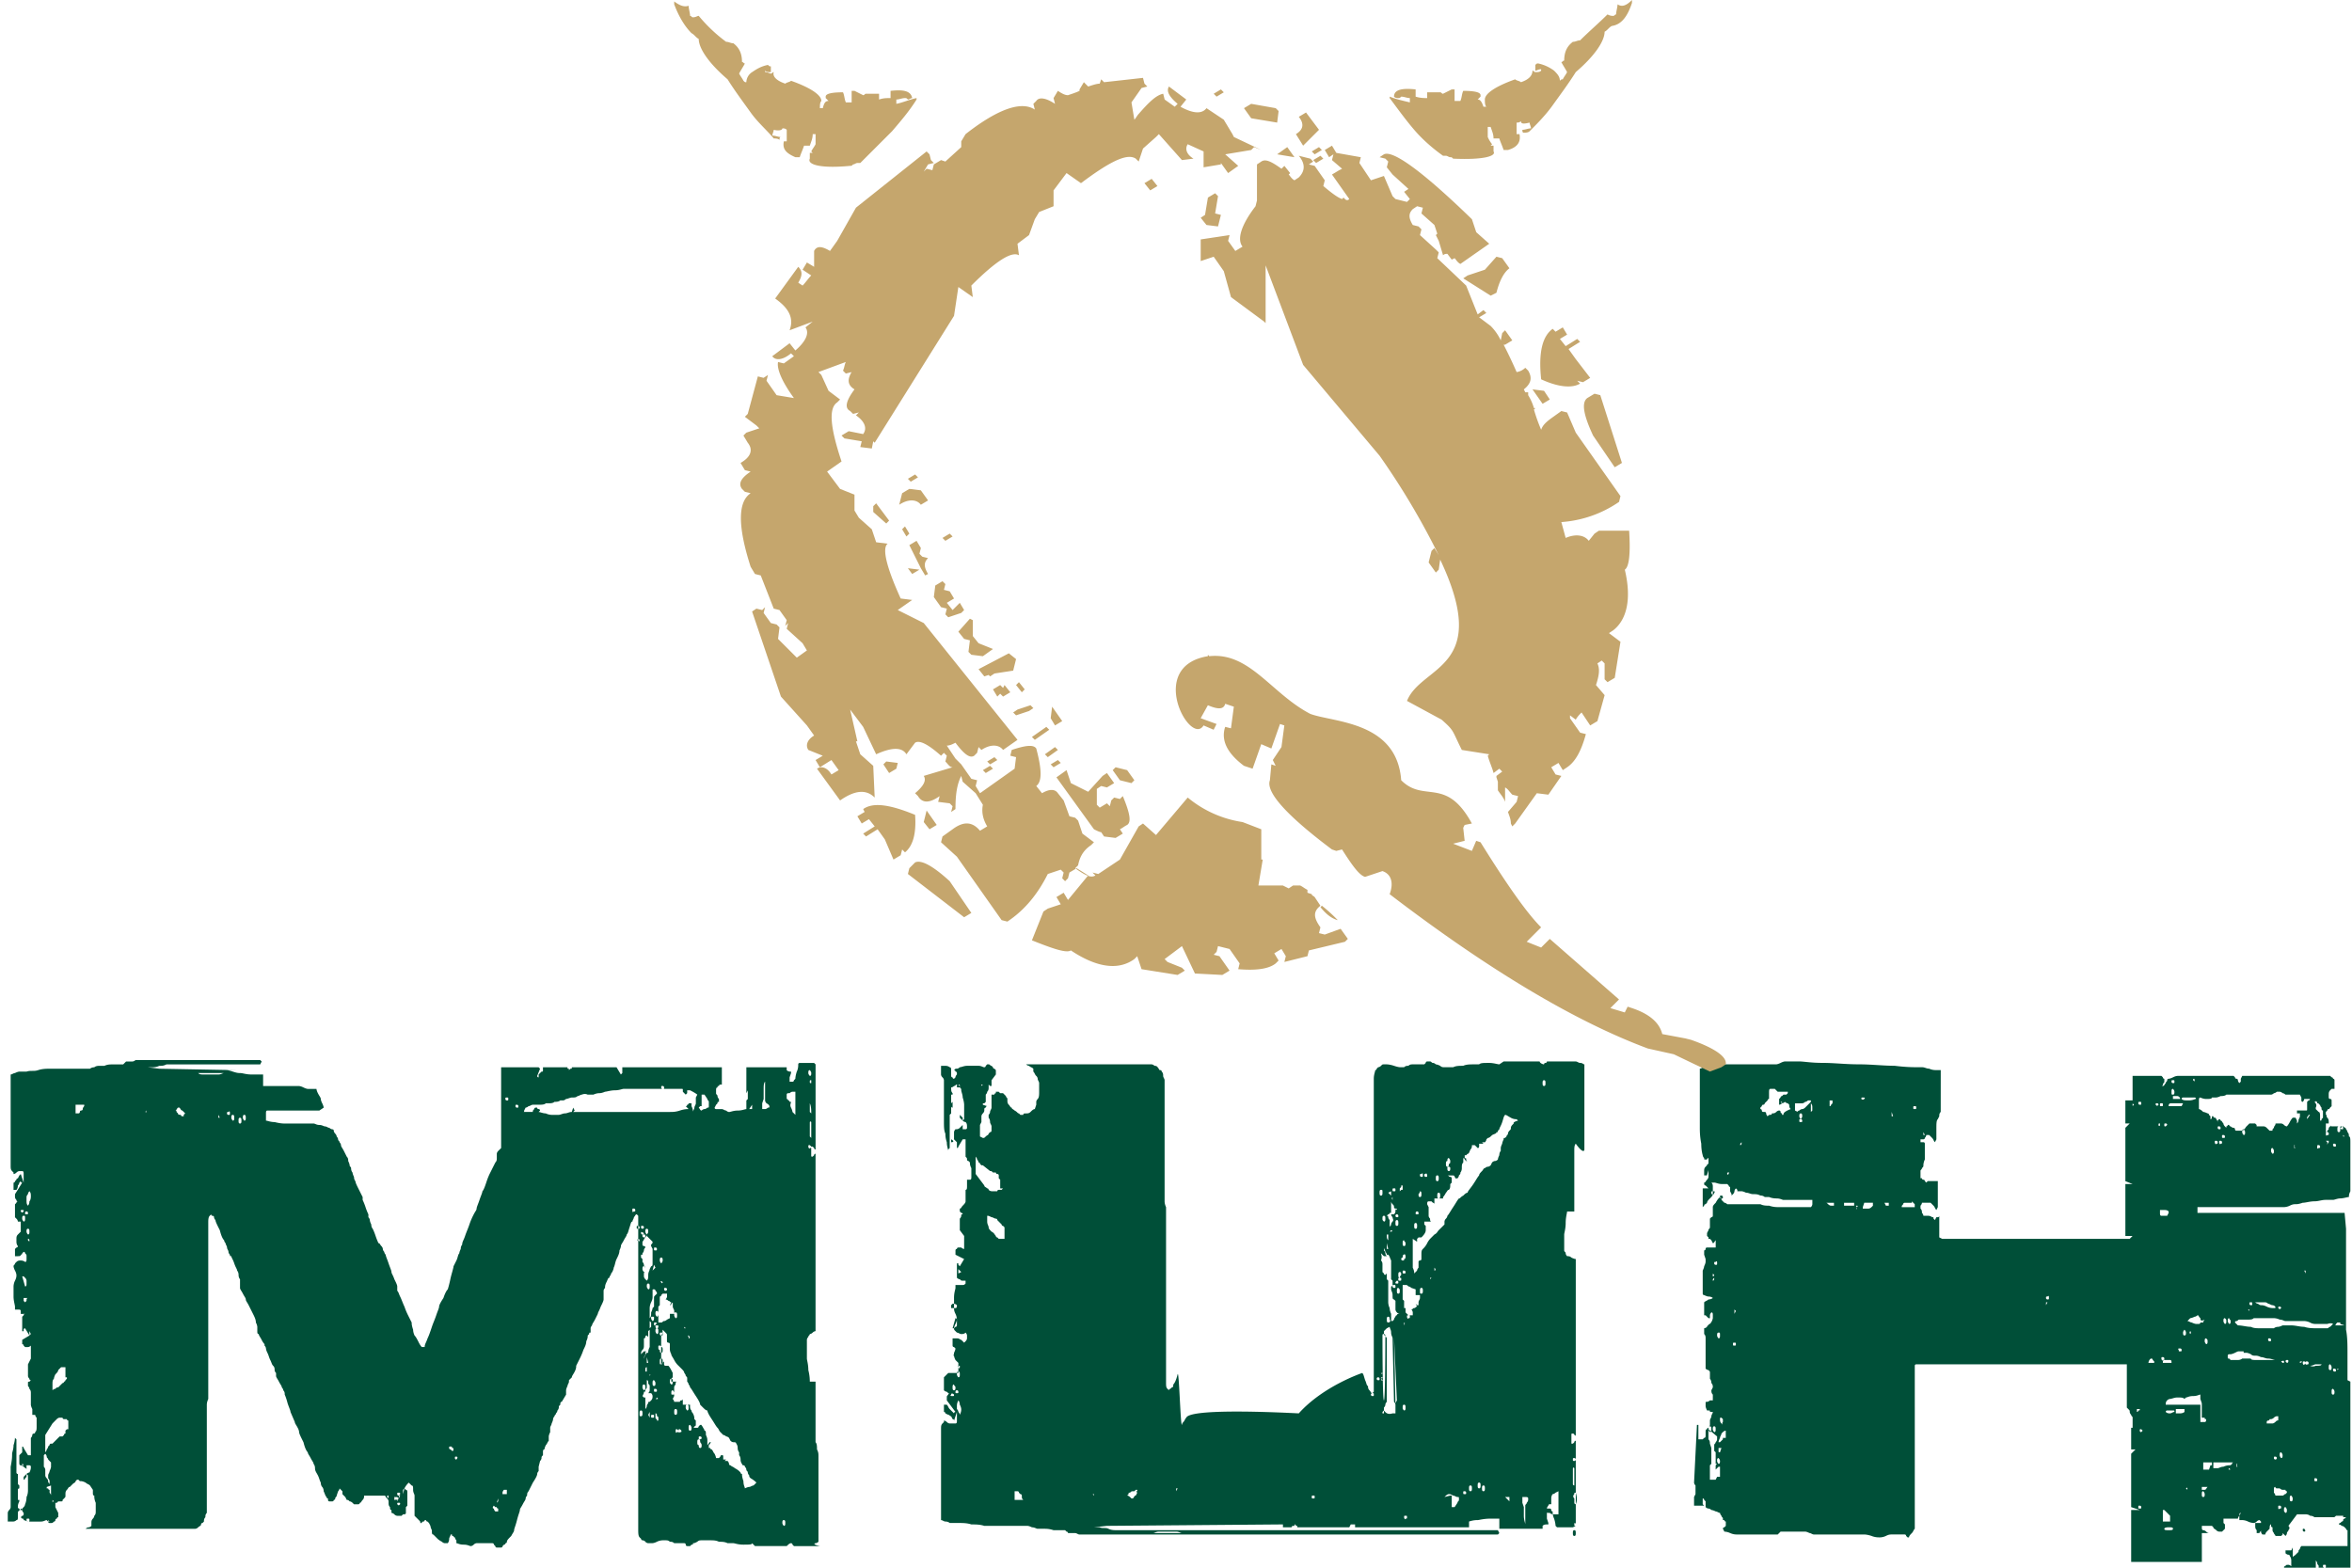
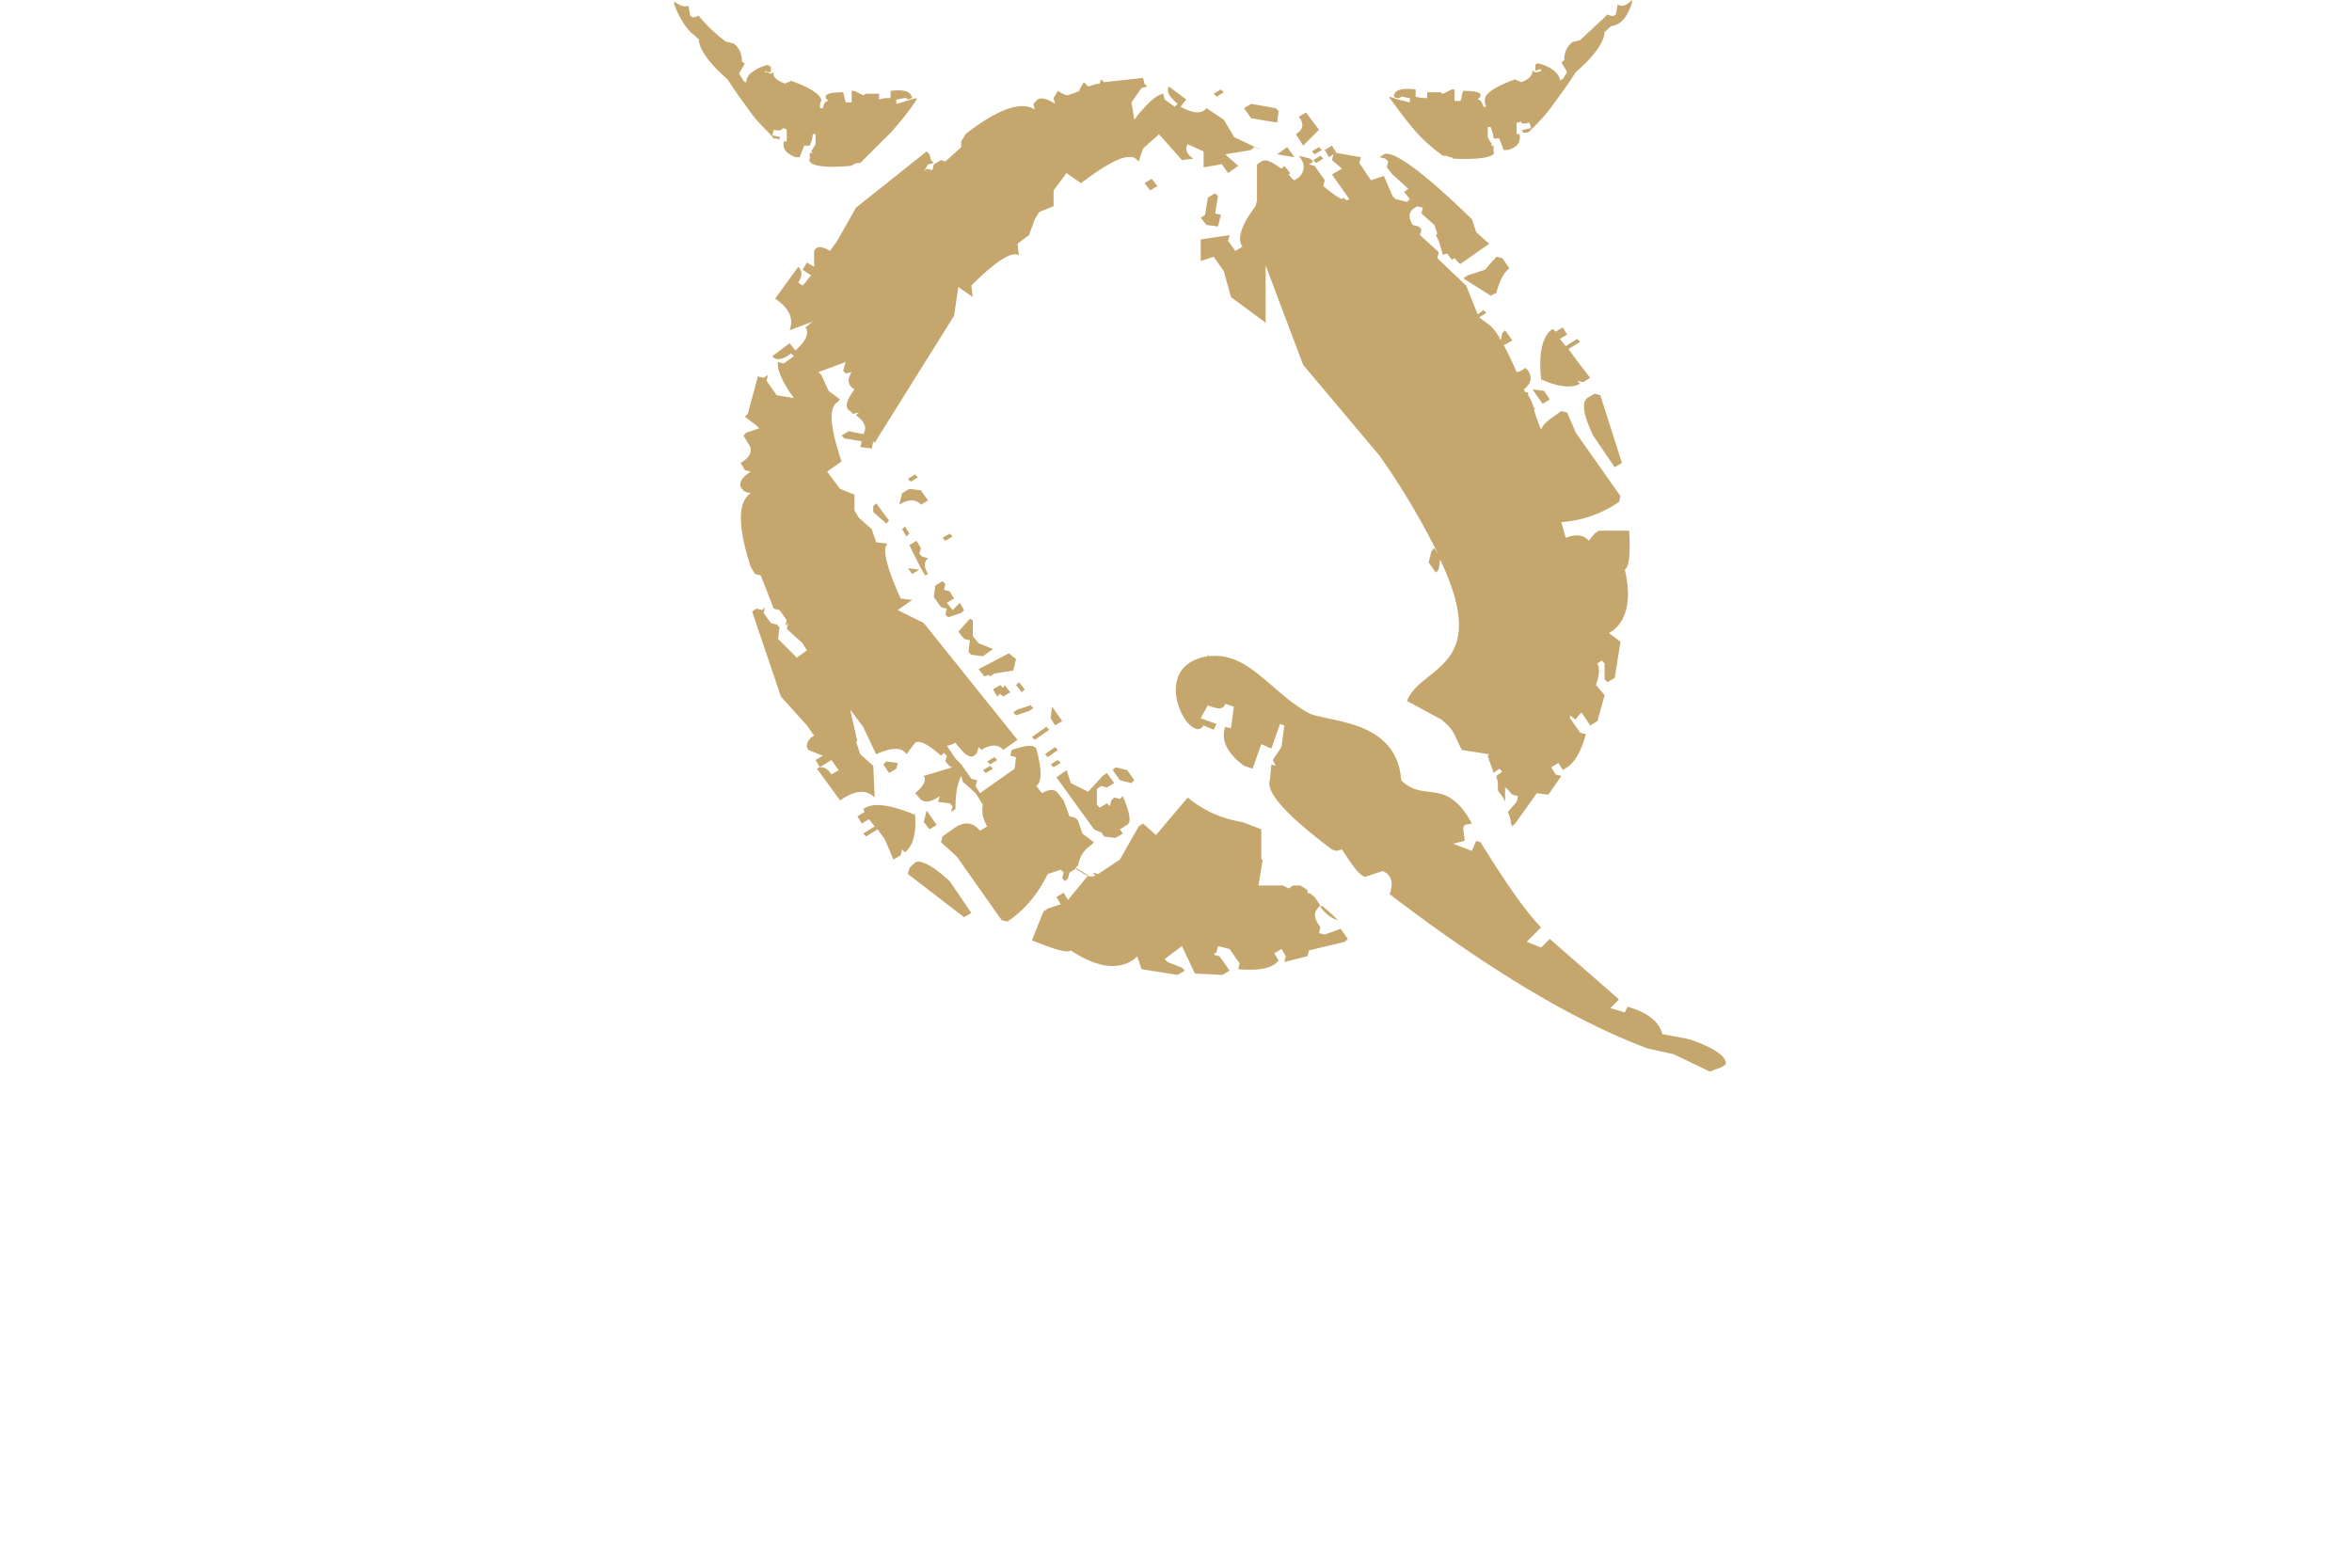
<svg xmlns="http://www.w3.org/2000/svg" width="75" height="50" viewBox="0 0 75 50" fill="none">
-   <path d="M25.776 34.223c0-.046 0-.092.047-.092 0 0 .046.046.046.092s0 .092-.046.092c0 0-.047-.046-.047-.092Zm.093 1.794v.276l-.046-.046v-.414c0-.046 0-.092.046-.046v.23Zm-.046-.828c0-.046 0-.092 0 0 .046.092.046.23.046.322l-.046-.046v-.276Zm0-.69c0-.046 0-.046.046-.046v.092c-.046 0-.046 0-.046-.046Zm-.047 2.07c0-.046 0-.046.047-.046l.046.046c0 .046 0 .046-.046.046 0 .046-.047 0-.047-.046Zm-.413-1.012-.046-.046-.047-.046s0-.046-.046-.138c-.046-.092 0-.138 0-.184h-.046s0-.046-.046-.046c0-.046-.046-.046-.046-.046v-.138s0-.046.047-.046h.046s.046-.046.091-.046h.093v.736Zm-.322 13.017c0 .046 0 .092-.047.092 0 0-.046-.046-.046-.092s0-.092.046-.092c.047 0 .047.046.047.092Zm-.506-13.293c0 .046 0 .046-.047.046 0 0-.046.046-.091.046h-.092v-.184l.046-.138v-.276c0-.138 0-.23.046-.276v-.092.69s0 .046.046.092c.091.046.091.092.091.092Zm-.414 12.005-.046.046-.046.046c-.046 0-.092.046-.138.046-.046 0-.138.046-.138.046 0-.046-.046-.092-.046-.23-.046-.138-.046-.184-.046-.23 0 0-.046 0-.046-.046l-.046-.046s-.046-.046-.138-.092c-.046-.046-.092-.046-.138-.092 0 0-.046 0-.046-.046s-.046-.092-.046-.092h-.092l.046-.046h-.092v-.046c0-.092 0-.092-.046-.092s-.046.046-.046.046l-.046.046h-.092s0-.046-.046-.138c-.046-.046-.046-.092-.092-.138 0 0-.046 0-.046-.046h-.046v-.092l.046-.046s0-.046.046-.046h-.046s-.046 0-.046.046l-.046.046v-.138c0-.046 0-.092-.046-.184 0-.092 0-.138-.046-.138 0 0 0-.046-.046-.092 0-.046-.046-.046-.046-.092h-.046l-.046.046s0 .046-.046.046h-.138s.046 0 .046-.046c.046 0 .046-.046.046-.046v-.138l-.046-.046c0-.046 0-.092-.046-.184 0 0-.046-.046-.046-.092-.046-.046-.046-.092-.046-.138v-.046h-.092c.046 0 .046.046.046.092s0 .092-.046.092c0 0-.046-.046-.046-.092s0-.092.046-.092h-.138v-.184s0 .046-.046.046-.046.046-.046.046h-.184c0-.046-.046-.092-.046-.092l.046-.092v-.276c0-.046.046-.092.046-.092 0-.046 0-.092.046-.092h-.184v-.092l.046-.046v-.138c-.046-.092-.092-.184-.138-.23h-.092s-.046 0-.046-.046v-.092l-.092.092v-.92c.046-.046.046-.092.046-.184l.092.092c.046.046.046.046.046.092v.184s0 .046.046.046c0 0 .046 0 .046.046v.138c0 .046 0 .092.046.184 0 .046.046.092.092.184a.635.635 0 0 0 .138.184l.092.092c.046.046.092.092.092.138 0 0 .046.046.046.092.046.046.046.046.046.092v.092s.046.046.046.092a.142.142 0 0 1 .046.092c.046.046.092.138.184.276s.138.23.138.276l.092.092c.046.046.092.092.138.092 0 .046.046.138.138.276.092.138.138.23.184.276.046.046.046.092.092.138l.092.092s.046 0 .092.046c.046 0 .092.046.092.046l.046.092s.046.046.092.046.092 0 .092.046c0 0 .046.046.046.138 0 .092.046.138.046.138v.092s.046.046.046.138c0 .092.046.138.046.138s0 .046.046.046c0 0 .046 0 .046.046 0 0 .046.046.046.092s.046.046.046.092c0 0 0 .046.046.092 0 .046 0 .046.046.092a.858.858 0 0 1 .184.138Zm-.138-11.913h-.092l.092-.138v.138Zm-1.38-.092c0 .046 0 .046-.046.046 0 0-.046.046-.092.046s-.092.046-.092.046c-.046 0-.046-.046-.092-.092l.046-.046h.046v-.368h.092l.092.138c0 .046.046.046.046.092v.138Zm-.644 7.313c.046.046.046.092 0 .092v-.046c-.046-.046 0-.046 0-.046Zm-.092-.23h-.046v-.046l.046.046Zm-.322-.506c.046 0 .046.046.046.092s0 .092-.046.092c0 0-.046-.046-.046-.092 0-.092 0-.092.046-.092Zm.69-6.945-.046.092v.184c0 .046-.046.092-.046.138 0 .046-.046.092-.046.138 0-.046 0-.092-.046-.184v-.092h-.092s0 .046-.046.046c0 0 0 .046-.046.046l.092.092c-.046 0-.138 0-.276.046s-.23.046-.322.046h-3.082l.046-.046-.046-.092-.046.138c-.092 0-.138.046-.23.046-.046 0-.138.046-.184.046h-.23s-.092 0-.184-.046c-.092 0-.184-.046-.23-.046l.046-.046s0-.046-.046-.046-.046-.046-.046-.046h-.046s-.046 0-.046.046c-.046.046-.046.046-.046.092h-.368.046c.046 0 .046 0 .046-.046l.046-.092s.046 0 .092-.046c.046 0 .092-.046.138-.046h.184c.092 0 .184 0 .23-.046h.092c.046 0 .138 0 .184-.046.046 0 .138 0 .184-.046h.092s.046 0 .092-.046c.046 0 .138-.046.184-.046.092 0 .138 0 .184-.046.046 0 .092-.046.138-.046 0 0 .092-.046.184 0h.184s.092-.046.184-.046.184-.046.184-.046c.046 0 .184-.046.322-.046s.23-.046.276-.046h1.84c.046 0 .046 0 .046.046v.046l.046.046.046.046.046-.046v-.092h.092c.184.092.23.138.23.138Zm-1.058-.23c0 .046 0 .046-.046.046 0 0-.046 0-.046-.046s0-.046.046-.046c0 0 .046 0 .046.046Zm-1.012 3.91c0-.047 0-.047.046-.047 0 0 .046 0 .046.047 0 .045 0 .045-.046.045-.046.047-.046 0-.046-.045Zm.138.551c0-.045 0-.045.046-.045s.046.046.046.046c0 .045 0 .045-.046.045s-.046 0-.046-.045Zm.046.368c.046-.046 0-.046 0 0 .046 0 .046.046.046.046 0 .046 0 .046-.046 0-.046 0-.046 0 0-.046Zm.046 5.566c0-.046 0-.092.046-.092s.046.046.046.092 0 .092-.046.092-.046 0-.046-.092Zm.138-.736s-.046-.046-.046-.092 0-.092.046-.092.046.046.046.092c0 .092-.046.092-.046.092Zm0 .046c.046 0 .046 0 .046-.046s.046-.046.046-.092v-.23c.046 0 .046.046.046.092s.046.046.046.092v.138c0 .046-.046.092-.046.092h.092a.142.142 0 0 1 .046.092c0 .046 0 .092-.046.138l-.046.046c-.046 0-.046 0-.046.046 0 0-.046.046-.046.092s-.046.092-.046.092v-.368h-.046l-.046-.046c.046-.092.046-.092.046-.138Zm.138.736.046-.092v-.23.414l-.046-.092Zm.092.046c0-.046 0-.046.046-.046s.046 0 .046.046 0 .046-.046.046-.046 0-.046-.046Zm.092-.828c0-.046 0-.046.046-.046 0 0 .046 0 .046.046s0 .046-.046.046-.046 0-.046-.046Zm-.046-2.208s-.046-.046-.046-.092 0-.046.046-.046.046 0 .046.046c0 .092-.046.092-.046.092Zm.092 1.978c0 .046 0 .092-.046.092s-.046-.046-.046-.092 0-.092.046-.092c0 0 .046.046.046.092Zm0-1.84c-.046 0-.046 0-.046-.046s0-.046.046-.046c0 0 .046 0 .046.046-.046 0-.046 0-.046.046Zm.046-.276s-.046-.046-.046-.092 0-.092.046-.092.046.046.046.092c0 .092-.046.092-.046.092Zm0 2.576c.046.046.046.046 0 .046 0 .046-.046 0 0-.046Zm0-2.208s-.046 0-.046-.046 0-.046.046-.046.046 0 .046.046-.046.046-.046.046c.046 0 .046.046.046.092s0 .092-.046.092c0 0-.046-.046-.046-.092s0-.092.046-.092Zm-.23 1.472s.046 0 0 .046v-.046Zm-.092-.552.046.184h-.046v-.184Zm0 .46h-.046v-.046c0-.046 0-.092.046-.092v.138Zm.046-2.806c.046 0 .046.046.046.092s0 .092-.046.092c0 0-.046-.046-.046-.092s0-.092.046-.092Zm-.138-1.564c.046 0 .046 0 .046.046s0 .046-.046.046c0 0-.046 0-.046-.046s0-.046.046-.046Zm-.046-.184s-.046 0-.046-.045c0-.047 0-.047.046-.047s.046.047.046.047c0 .045-.046.045-.046.045Zm.046.138s0 .046-.046.046c0 0-.046 0-.046-.046s0-.046.092 0c0-.046-.046-.046 0 0Zm.092.046s-.046-.046-.046-.092c0-.045 0-.091.046-.091s.046.045.046.091-.046.092-.046.092Zm.138.368.046.092v.46c0 .046 0 .092-.046.092l-.046.092c0 .046-.046.092-.046.184s0 .138-.046.184l-.046-.046c-.046-.046-.046-.092-.046-.092v-.092s0-.046.046-.046h-.046s-.046-.046-.046-.092 0-.092.046-.092.046.046.046.092v-.046s-.046-.046-.046-.092-.046-.092-.046-.092v-.092l-.046-.046v-.092h.046v-.046s.046-.046.046-.092.046-.092.046-.092 0-.046-.046-.046c0 0-.046 0-.046-.046v-.092c.046-.046.046-.092.092-.138.046-.046.046-.092.046-.092v.046l.092.092.092.092c0 .046 0 .046-.046.092v.046Zm.23 1.518c-.046 0-.046 0-.092.046s-.046.046-.046.092v.276l-.046.046s0 .046-.046.138c0 .092 0 .138-.046.184v.092l.046.046v.138l-.046.046v.598c-.046.092-.046.138-.046.184h-.046s-.046.046-.046.092c-.046.046-.046.092-.046.138v-.092s.046-.046.046-.092 0-.092.046-.092h-.092l-.046.046-.046.046c0-.046 0-.092.046-.138.046-.046.046-.092.046-.138v-.23s.046 0 .046-.046c0 0 0-.046.046-.046l.046.046v-.184l.046-.046v-.69s0-.092.046-.184.046-.138.046-.184v-.184c0-.046 0-.046.046-.046 0 0 .046 0 .046.046.046.046.046.046.046.092l.046.046c-.046-.046-.046-.046 0-.046Zm-.138-.92.046.092-.092.092.046-.184Zm0-.506c0-.046 0-.046.046-.046 0 0 .046 0 .046.046s0 .046-.046.046-.046 0-.046-.046Zm.046 5.244c.046 0 .046.046.046.046v.046c.046 0 .046.046.046.046v.092h-.046v-.046s-.046 0-.046-.046v-.138Zm.138-2.024c-.046 0-.046-.046-.046-.092s0-.046.046-.046c0 0 .046 0 .046.046.046 0 .046.046.046.092s0 .092-.046.092-.046-.046-.046-.092Zm.046-.552c.046 0 .046 0 .046.046s0 .046-.046.046c0 0-.046 0-.046-.046s0-.046.046-.046Zm0-2.208s-.046-.046-.046-.092 0-.092.046-.092.046.046.046.092-.046.092-.046.092Zm.046.598c0 .046-.046.046 0 0-.046.046-.046.046-.046 0-.046-.046 0-.046.046 0Zm.092.276s-.046 0-.046-.046 0-.046.046-.046c0 0 .046 0 .046.046s-.046.046-.046.046Zm.138.69v.184l-.092.046s-.046.046-.092.046-.046.046-.092.046h-.092v-.506l.046-.046v-.276s.046 0 .046-.046l.046-.046h.138v.092s0 .046-.046.092c0 0 .046 0 .092.046.046 0 .046.046.092.046l-.046.092s.046 0 .046-.046c.046-.046.046-.046.046 0v.092c0 .046.046.092.046.138v.092h-.138v-.046Zm-.322 1.564c0-.046 0-.092.046-.092s.046.046.046.092 0 .092-.046.092-.046 0-.046-.092Zm.322.644c0-.046 0-.092.046-.092s.046.046.046.092 0 .092-.046.092c-.046-.046-.046-.046-.046-.092Zm.046.368c0-.046 0-.092.046-.092 0 0 .046.046.046.092s0 .046-.046.046-.046 0-.046-.046Zm.092.598c0-.046 0-.092.046-.092s.046.046.046.092 0 .092-.046.092-.046-.046-.046-.092Zm.046.598c0-.046 0-.046.046-.046l.046.046c0 .046 0 .046-.046.046-.046.046-.046 0-.046-.046Zm.092 0c0-.046 0-.046.046-.046l.046.046c0 .046 0 .046-.046.046-.046.046-.046 0-.046-.046Zm.322-.092c0-.046 0-.092.046-.092 0 0 .046.046.046.092s0 .092-.046.092-.046-.046-.046-.092Zm.368.368c-.046 0-.046 0-.046-.046s0-.046.046-.046c0 0 .046 0 .046.046s-.046.046-.046.046Zm-.092.092c0-.046 0-.092.046-.092s.046.046.046.092c0 0 .046.046.046.092s0 .092-.046.092-.046-.046-.046-.092c-.046 0-.046-.046-.046-.092ZM16.53 35.281c0 .046 0 .046-.046.046 0 0-.046 0-.046-.046s0-.046.046-.046c0 0 .046 0 .046.046Zm-.322-.23c0 .046 0 .046-.046.046 0 0-.046 0-.046-.046s0-.046.046-.046.046 0 .046.046Zm-.046 12.603h-.138v-.046s0-.046.046-.092h.092v.138Zm-.184.368c0-.046.046-.092.046-.138l-.138.23c.092 0 .092-.046.092-.092Zm-.046-.368c-.046.046-.046.092-.046.184v.046l-.046.046.092-.276Zm-.184.368.046.046h.046s0 .046.046.046v.092h-.092c-.046-.046-.046-.092-.046-.092-.046 0-.046-.046 0-.092Zm-1.196-1.472s-.046 0-.046-.046 0-.046.046-.046.046.046 0 .092Zm-.092-.322c0 .046 0 .046-.046.046l-.046-.046s-.046 0-.046-.046 0-.046.046-.046.046 0 .046.046c.046 0 .046 0 .046.046Zm-2.07 1.518c0 .046 0 .046-.046 0 0-.046 0-.046.046-.046v.046ZM7.837 35.65c0 .046 0 .092-.046.092 0 0-.046-.046-.046-.092s0-.092.046-.092.046.046.046.092Zm-.138.092c0 .046 0 .092-.046.092s-.046-.046-.046-.092 0-.092.046-.092.046.046.046.092Zm-.23-.092c0 .046 0 .092-.046.092 0 0-.046-.046-.046-.092s0-.092.046-.092.046.046.046.092Zm-.138-.138c0 .046 0 .046-.046.046 0 0-.046 0-.046-.046s0-.046.046-.046c.046-.046.046 0 .046.046Zm-.184-1.288c-.046 0-.092.046-.184.046h-.46c-.092 0-.138 0-.184-.046h.828ZM5.905 35.51c-.046.046-.046.046 0 0l-.046.046v.046h-.046c-.046 0-.046-.046-.046-.046-.046 0-.092 0-.092-.046l-.046-.046c0-.046 0-.046-.046-.046.046 0 .046-.046.092-.092h.046c.046.046.046.092.092.092l.092.092Zm1.058.046.046.092h-.046v-.092Zm-2.3-.138v.046c0 .046-.046 0 0-.046-.046 0-.046 0 0 0Zm-.736 0c0 .092 0 .092 0 0Zm-1.242-.138s-.046.046-.046.092-.046.046-.046.046-.046 0-.046.046-.046.046-.046.046H2.41v-.276h.276v.046Zm-.552 10.303-.046.046v.092s-.046 0-.046.046l-.046.046h-.092l-.046.046-.183.184h-.046s-.046 0-.046.046l-.046.046s0 .046-.046.092c0 .046-.046.092-.046.092v-.552l.23-.368.091-.092.046-.046s.046-.046.092-.046h.092s0 .046.046.046h.092s0 .046.046.046v.276h-.046Zm0-1.656v.046l-.046.046s0 .046-.046.046c0 0 0 .046-.046.046l-.092.092-.046.046c-.046 0-.046 0-.092.046-.046 0-.091.046-.091.046v-.184c0-.092 0-.138.046-.184 0 0 0-.046.045-.138.046-.046.092-.092.092-.138l.046-.046.046-.046h.138v.322h.046Zm-1.15-1.38-.045.046v-.138l.046.092Zm0-4.37s0 .093-.045.139c0 .091-.046.138-.046.138-.046-.047-.046-.093-.046-.184v-.093s0-.045.046-.091c0-.047.046-.093.046-.093.046.047.046.093.046.184Zm-.137.46s.046 0 .046.047c0 .045 0 .045-.046.045s-.046 0-.046-.045c0-.047.046-.047.046-.047Zm-.046.23c0 .046 0 .093-.046.093 0 0-.046-.047-.046-.093s0-.092.046-.092.046 0 .046.092Zm-.046-.23c-.046.047-.046.047-.092 0 0-.045 0-.045.046-.045s.046 0 .046.045Zm.092.644c0-.045 0-.091.046-.091s.046.045.046.091 0 .092-.046.092c0 0-.046-.046-.046-.092Zm.046.23c.046-.046 0-.046 0 0 .046 0 .046.046.046.046 0 .046 0 .046-.046 0v-.046ZM.846 41.49l-.046.046-.046-.046v-.092h.138c-.046 0-.046.046-.046.092Zm0-.644v.092c0 .046 0 .092-.046.092l-.092-.322h.046l.046.046a.142.142 0 0 1 .046.092ZM.708 46.78v-.092c.046 0 .046.046 0 .092Zm.23 1.702c0 .046 0 .046-.046.046 0 0-.046 0-.046-.046s0-.046.046-.046.046 0 .046.046Zm.598 0 .045.046h-.045v-.046Zm11.039-.736h.046v.092h-.046v-.092Zm.092.23c0-.046 0-.046.046-.046s.046 0 .046.046c-.046.046-.046.046-.092 0 0 .046 0 .046 0 0Zm.092-.322c0 .046 0 .046-.046.046 0 0-.046 0-.046-.046s0-.046.046-.046.046 0 .046.046Zm13.247 1.564c.046 0 .093-.046.093-.046v-2.714c0-.092 0-.138-.047-.23 0-.092 0-.184-.046-.23v-1.932h-.183c0-.046 0-.184-.047-.368 0-.184-.046-.322-.046-.368v-.598s0-.046.046-.092c0-.046.047-.046.047-.092 0 0 .046 0 .091-.046.046-.046.092-.046.092-.046v-5.658s-.046 0-.046.046l-.046.047c-.046 0-.046 0-.046-.047v-.274h.047l.046.046s0 .046.046.046v-2.714l-.047-.046h-.46s-.046 0-.046.046 0 .138-.046.23c-.046.138-.046.23-.046.23l-.045.046s0 .046-.047.046h-.091v-.138l.046-.138v-.046c-.047 0-.093 0-.139-.046v-.092H23.8v.828l.046-.092v.276l-.046.046v.276c-.046 0-.138.046-.276.046s-.23.046-.276.046c0 0-.046 0-.092-.046-.046 0-.092-.046-.138-.046h-.184s-.046 0-.046-.046l.046-.092.046-.046c0-.046 0-.046.046-.046v-.092s-.046-.046-.046-.092-.046-.046-.046-.092v-.092c0-.046 0-.092.046-.092 0-.046 0-.046.046-.046 0 0 0-.046.046-.046h.046v-.552h-3.174v.184l-.046.046-.138-.23h-1.426c0 .046 0 .046-.046.046l-.046.046v-.046c-.046 0-.046 0-.046-.046h-.782v.092c0 .046 0 .046-.046.046l-.092.092v.092c-.046 0-.046-.046-.046-.046l.092-.23-.046-.046H15.98v2.576l-.092.092c-.046.046-.046.091-.046.091v.139c0 .046 0 .092-.046.138l-.092.183-.092.184s-.046.093-.092.23c-.046.139-.092.277-.138.323 0 .046-.046.138-.092.276-.046.137-.092.23-.092.276 0 .046-.046.092-.092.184a2.243 2.243 0 0 0-.138.322c-.046.138-.092.23-.138.367-.046.138-.092.184-.092.276 0 0-.046.046-.046.138-.046.092-.046.138-.046.138-.046.046-.046.138-.092.23l-.092.184c0 .046-.046.184-.092.368-.046.23-.092.368-.092.368-.046.046-.092.138-.138.276-.092.138-.138.23-.138.276 0 .046-.046.138-.092.276s-.092.23-.138.368c-.046.138-.092.276-.138.368-.046.138-.092.184-.092.276h-.092s-.046-.046-.092-.138c-.046-.092-.092-.184-.138-.23 0 0-.046-.092-.046-.184-.046-.138-.046-.184-.046-.23l-.092-.184c-.046-.092-.092-.184-.138-.322-.046-.092-.092-.23-.138-.322-.046-.092-.046-.138-.092-.184v-.138c0-.046-.046-.138-.092-.23-.046-.138-.092-.184-.092-.23 0-.046-.046-.138-.092-.276s-.092-.23-.092-.276c0 0-.046-.046-.046-.092-.046-.046-.046-.092-.046-.092s0-.046-.046-.092-.046-.092-.092-.092c0 0-.046-.092-.092-.23s-.092-.23-.092-.23-.046-.045-.046-.137c-.046-.092-.046-.139-.046-.139s0-.046-.046-.092v-.092s-.046-.091-.092-.23a1.934 1.934 0 0 0-.092-.23v-.092l-.046-.091-.092-.184c-.046-.093-.092-.184-.092-.23 0 0-.046-.047-.046-.139-.046-.091-.046-.137-.046-.137s-.046-.047-.046-.139c0-.046-.046-.046-.046-.092 0 0 0-.045-.046-.137 0-.047 0-.093-.046-.139l-.092-.183c-.046-.092-.092-.138-.092-.184 0 0 0-.046-.046-.092 0-.046-.046-.046-.046-.092 0 0 0-.046-.046-.092 0-.046-.046-.092-.046-.092s-.046-.046-.046-.092-.046-.046-.046-.046-.046 0-.092-.046c-.046 0-.092-.046-.138-.046-.046 0-.092-.046-.184-.046s-.138-.046-.184-.046h-.92c-.046 0-.138 0-.322-.046-.138 0-.23-.046-.276-.046v-.23c0-.046 0-.092.046-.092h1.656l.138-.092s0-.046-.046-.138c-.046-.092-.046-.138-.046-.138 0-.046-.046-.092-.092-.184s-.046-.138-.046-.138h-.276s-.046 0-.138-.046c-.092-.046-.138-.046-.184-.046H8.39v-.368h-.368c-.184 0-.276-.046-.368-.046-.046 0-.092 0-.23-.046s-.184-.046-.23-.046h.368l-2.484-.046-.368-.046h.138c.046 0 .138 0 .23-.046.092 0 .138 0 .23-.046h2.99l.046-.092-.046-.046H4.341c-.046 0-.046.046-.138.046H4.02l-.046.046-.046.046h-.322c-.092 0-.184 0-.276.046h-.184s-.092 0-.138.046c-.092 0-.138.046-.138.046H1.581c-.091 0-.23 0-.367.046-.138.046-.23 0-.368.046h-.23s-.046 0-.138.046c-.046 0-.092.046-.138.046v2.898c0 .091 0 .137.046.183l.046.047v.046s.046 0 .092-.046c.046-.047.092-.047.092-.047h.092c.046 0 .046.047.046.093v.276l-.092-.276-.046.046-.046.092s-.046 0-.046.045l-.046.047s0 .045-.046.045v.23h.092s.046-.045.046-.138c.046-.046.046-.092.046-.092l.046-.046s0 .047.046.047l-.23.367v.093s0 .045.046.091c0 .046.046.046.046.046s-.046 0-.046.046l-.046.046v.414l.046.046a.142.142 0 0 1 .046.093h.092v.321l-.092.092c-.046.046-.046.092-.046.138v.092c0 .092.046.138.046.138s0 .046-.046.046l-.046.046v.23H.57c.046 0 .092 0 .092-.046 0 0 .046 0 .046-.046l.046-.046s.046 0 .046.046c.046.046.046.046.046.092v.092c0 .046 0 .092-.046.092 0 0-.046-.046-.138-.046-.046 0-.092 0-.138.046l-.046.046c0 .046-.046.046-.046.092 0 0 0 .046.046.138a.356.356 0 0 1 .046.138c0 .046 0 .092-.046.184s-.046.184-.046.184v.322c0 .138.046.276.046.322v.092H.57c.046 0 .092 0 .092.046v.092H.8s-.046 0-.046.046l-.046.046v.46h.046v-.046c0-.046.046-.046.046-.046l.138.23-.23.138v.138s.046 0 .046.046l.046.046h.092c.046 0 .092-.046.092-.046v.414l-.092.184v.368c0 .046.046.092.046.092 0 .046.046.046.046.046l-.046.046c-.046 0-.046 0-.046.046v.092s.046.046.046.092c.046.046.046.092.046.138v.368s0 .046.046.138v.184h.092s0 .046.046.092v.276c0 .092 0 .138-.046.184 0 0 0 .046-.046.046 0 0-.046 0-.046.046 0 0 0 .046-.046.092v.552H.892l-.138-.23s0-.046-.046-.046v.184l-.092.092v.23c0 .046 0 .092.046.092 0 0 .046 0 .092.046s.092.046.092.092v-.138h.092s.046 0 .046.046 0 .092-.046.184c0 0-.046 0-.092.046l-.092.092v.092c.046 0 .046-.046.046-.046l.046-.046v-.092l.046.046v.46c0 .046 0 .138-.046.23 0 .138-.046.23-.046.23s0 .046-.046.092-.046.046-.046.092H.662s-.046 0-.046-.046c-.046 0-.046-.046-.046-.046 0-.046 0-.092.046-.184v-.046H.57v-.322c0-.046.046-.046.046-.046v-.092l-.046-.046v-.322c-.046 0-.046-.046-.046-.046v-1.058l-.046-.046v-.046a.81.81 0 0 1-.046.276c0 .138-.046.23-.046.276 0 .092 0 .184-.046.414v1.288s0 .046-.046.092-.046.092-.046.092v.276h.138c.046 0 .092 0 .138-.046.046 0 .046-.046.046-.092v-.184s.046 0 .046-.046c.046 0 .046-.046.046-.046s.046 0 .046.046.046.092.046.092v-.046.092s0 .046-.046.046l-.046.046.046.046c.046 0 .046 0 .046.046.046 0 .092.046.184.046h.368c.092 0 .138-.046.183-.046l.046.046s0 .046.046.046h.046c.046 0 .046 0 .093-.046 0 0 .045 0 .045-.046 0 0 0-.046.046-.046 0 0 0-.046.046-.046v-.138l-.092-.184v-.184H1.72s-.046 0-.046.046v-.092s0-.046-.046-.138c0-.046-.046-.092-.046-.092v-.092s-.046 0-.046-.046H1.49v-.046l.137-.046s0-.046-.046-.046c0 0 0-.046-.045-.046v-.046s0-.046-.046-.092-.046-.092-.046-.092v-.184s0-.046-.046-.092v-.368l.046-.046s.046.046.046.092.046.046.046.092l.045.046.046.046v.138s0 .046-.046.138c0 .046-.045.092-.045.138v.092s.045.046.045.092 0 .092.046.138v.414s.046 0 .046.046l.046.046v.046h.092l.046-.046h.092c.046 0 .046 0 .046-.046l.046-.046c.046-.046.046-.046.046-.092v-.046c0-.046 0-.092.046-.138.046-.046.046-.092.092-.092l.092-.092c.046-.046.092-.046.092-.092l.046-.046h.046l.046.046h.046s.046 0 .138.046c.046.046.092.046.138.092l.092.138v.092c0 .046 0 .092.046.092a.5.5 0 0 0 .046.23v.276c0 .046 0 .092-.046.138 0 0 0 .046-.046.092s-.046.092-.046.138v.092s-.046.046-.092.046-.092.046-.092.046h3.496s.046 0 .092-.046.092-.046.092-.092c0 0 0-.046.046-.046l.046-.046c0-.046 0-.092.046-.138 0-.046 0-.092.046-.138v-3.45c0-.092.046-.184.046-.184v-5.612c0-.092 0-.184.046-.23l.046-.046s0 .047.046.047c0 0 .046 0 .046.045 0 .046.046.092.046.092 0 .047.046.139.138.322.046.184.092.276.138.322 0 0 0 .046.046.092 0 .046.046.092.046.138 0 .046.046.092.046.138 0 .046.046.092.046.092 0 .046 0 .046.046.046 0 .046.046.092.092.23s.092.184.092.23c0 0 .046.046.046.138 0 .092.046.138.046.138v.276c0 .046.046.092.092.184s.092.138.092.184c0 .046.046.092.092.184l.138.276c.046.092.092.184.092.276a.356.356 0 0 1 .046.138v.138c0 .046 0 .092.046.092 0 .046.046.092.092.184a.57.57 0 0 0 .092.138v.046a.142.142 0 0 1 .046.092s0 .046.046.138c.046.092.046.138.092.23s.046.138.092.184c.046.046.046.092.046.138 0 0 0 .046.046.092v.092c0 .046.046.092.092.184s.092.138.092.184c0 0 .046.046.046.092.046.046.046.092.046.138 0 0 .046.092.092.276.046.138.092.23.092.276l.138.322c0 .046.046.092.092.184a.356.356 0 0 1 .046.138c0 .046.046.138.138.322.046.184.092.276.138.322 0 .046.046.092.092.184s.092.138.092.184c0 0 .046.046.046.138 0 .092.046.138.092.23s.046.138.092.23c0 .092.046.138.046.138s.046.046.046.138c.046.092.046.138.092.184 0 0 0 .046.046.046v.046s0 .046.046.046h.092s.046 0 .046-.046c0 0 .046 0 .046-.046s.046-.046.046-.092l.046-.138c.046-.046.046-.092.046-.092l.046.046.046.046v.092l.046.046.046.046.046.092c.046 0 .046 0 .092.046.046 0 .092.046.092.046l.046.046h.138s.046 0 .046-.046c.046 0 .046-.046.092-.092s.046-.092.046-.138h.644s.046 0 .046.046l.046.046a.143.143 0 0 1 .046.092v.046c0 .046 0 .092.046.138 0 .046 0 .092.046.092v.092s.046 0 .092.046a.142.142 0 0 0 .092.046h.138l.046-.046c.046 0 .092 0 .092-.046v-.184l.046-.046v-.414c0-.046 0-.092-.046-.092l-.046-.046-.046.184v-.184l-.046.046c0 .046 0 .046-.046.046v.138l-.092.184c0-.046 0-.046.046-.092 0 0 0 .046-.046.046 0 0-.046 0-.046-.046s0-.046.046-.046l.046.046c0-.092.046-.138.046-.138 0-.046.046-.092.138-.184a.635.635 0 0 1 .138-.184l.046.046.046.046c.046 0 .046.046.046.138 0 .092.046.138.046.184v.644l.046.046.092.092c.046.046.046.046.046.092h.046s0-.046.046-.046.046-.046.046-.046h.046s0 .046.046.046l.046.046.046.092s0 .046.046.138c0 .092 0 .138.046.138l.046.046.046.046.046.046s.046.046.138.092a.142.142 0 0 0 .092.046h.092s.046-.046.046-.138c0-.046.046-.092.046-.138h.046v.046h.046s0 .046.046.046c0 0 0 .046.046.092v.092c.046 0 .092.046.23.046s.184.046.23.046c0 0 .046 0 .092-.046s.092-.046.092-.046h.506s.046 0 .046.046l.046.046s0 .046.046.046h.138s.046 0 .046-.046l.046-.046s.046 0 .046-.046c.046 0 .046-.046.046-.046 0-.046.046-.092.138-.184.046-.092.092-.138.092-.184 0-.046.046-.138.092-.322s.092-.276.092-.322c0-.046.046-.092.092-.184s.092-.138.092-.184c0 0 0-.046.046-.092 0-.046 0-.092.046-.138l.138-.276c.092-.138.138-.23.138-.276 0 0 0-.046.046-.092v-.138l.046-.184c.046-.046.046-.092.046-.092 0-.046 0-.046.046-.092v-.092c0-.046 0-.092.046-.092 0 0 0-.046.046-.138.046-.046.046-.092.092-.138v-.138s0-.046.046-.138v-.138c0-.046.046-.092.046-.138.046-.092.046-.138.046-.138s0-.046.046-.092c0-.046.046-.046.046-.092 0 0 .046-.046.046-.092.046-.046.046-.092.046-.138l.046-.046c0-.046 0-.092.046-.092l.138-.23v-.138s0-.046.046-.138c0-.046.046-.092.046-.138v-.046l.046-.046.046-.046c0-.046.046-.092.092-.184s.046-.138.046-.184l.092-.184c.046-.092.092-.184.138-.322.046-.092.092-.184.092-.276.046-.092.046-.138.046-.184l.046-.046c0-.046 0-.046.046-.046v-.138c0-.046.046-.092.046-.092 0-.046.046-.092.092-.184l.092-.184c0-.046.046-.092.092-.23.046-.092.092-.184.092-.23v-.276c0-.046.046-.092.046-.092 0-.046 0-.092.046-.184s.046-.138.092-.138c0 0 0-.046.046-.092 0-.046.046-.092.046-.092s.046-.092.046-.138c.046-.092.046-.184.092-.276.046-.092.092-.184.092-.276.046-.092.046-.138.046-.138 0-.046.046-.092.092-.184s.092-.138.092-.184c.046-.046.046-.092.092-.23.046-.137.046-.183.092-.183 0-.047.046-.093.046-.139.046-.046.046-.092.092-.092l.046.047v9.981c0 .138 0 .23.046.276l.046.046s0 .046.046.046c0 0 .046 0 .092.046a.142.142 0 0 0 .092.046h.092c.046 0 .092 0 .184-.046s.184-.046.184-.046h.092c.046 0 .092 0 .138.046.046 0 .092 0 .138.046h.322s.046 0 .046.046.046.046.046.046h.092l.046-.046c.046 0 .046 0 .046-.046.046 0 .046 0 .138-.046.046-.046.092-.046.138-.046h.276c.092 0 .184 0 .276.046.092 0 .184 0 .276.046h.184c.046 0 .138.046.322.046s.276 0 .276-.046l.092.092h1.012c.046-.046.091-.092.137-.092 0 0 .046 0 .046.046l.047.046h.828c-.23-.046-.184-.092-.139-.092Zm23.644-.92h-.093c-.046 0-.092 0-.138-.046h-.045c-.047 0-.047 0-.047-.046v-.092s0-.046.047-.092c0-.046.045-.046.045-.046h.047v-.184c0-.092.045-.138.045-.138s.046 0 .092-.046l.093-.046v.736h-.046Zm-.368-13.753c0 .046 0 .092-.046.092s-.046-.046-.046-.092 0-.092.046-.092.046.046.046.092Zm-.552 13.293s0 .046-.046.092c0 .046-.046.046-.046.092v.598c0-.046-.046-.138-.046-.276v-.276l-.047-.138v-.184h.093c.046 0 .092 0 .092.046v.046Zm-3.542-9.2c.046 0 .046.047.046.047 0 .045 0 .045-.046.045s-.046 0-.046-.045c0-.047.046-.047.046-.047Zm3.081-2.805-.045.046s-.046.046-.046.092 0 .046-.046.092c0 0-.046.046-.046.092s-.047.046-.047.092l-.045.046c-.046 0-.046 0-.046.046 0 0-.046.092-.046.138-.046.092-.046.138-.046.138v.092s-.046.045-.046.137c-.046.093-.046.139-.046.139s-.046.046-.092.046-.092.045-.092.045l-.046.093s-.046.045-.092.045-.092.046-.092.046c-.046 0-.046.046-.092.092-.046.047-.092.093-.092.139-.046.046-.092.138-.184.276s-.184.23-.184.276c-.046 0-.092.046-.138.092-.092.045-.092.091-.138.091-.046.047-.092.139-.184.277s-.138.23-.184.276c0 0 0 .045-.046.091s-.046.093-.046.093v.092l-.092.092-.092.091c-.046.046-.046.092-.138.138l-.092.092c-.046.046-.092.092-.138.184a.635.635 0 0 1-.138.184c-.046.046-.046.092-.046.184v.138s0 .046-.046.046c0 0-.046 0-.046.046v.184s-.046.046-.046.092l-.092.092c0-.046 0-.092-.046-.184v-.92l.138.092v-.092l.046-.046h.092c.046-.046.138-.138.138-.23V39.1l-.046-.046v-.092h.23c-.046 0-.046-.047-.046-.093 0 0-.046-.046-.046-.092v-.275l-.046-.093c0-.046 0-.092.046-.092h.092l.046.046c.046 0 .046.046.046.046v-.184h.138c-.046 0-.046-.045-.046-.091 0-.047 0-.093.046-.093s.046.047.046.093c0 .045 0 .091-.046.091h.138v-.045s.046-.047.092-.139c.046-.045.046-.091.092-.091.046-.046.046-.093.046-.184l.046-.047v-.137s0-.047-.046-.047-.046-.045-.092-.045h.184s.046 0 .046.046c.046.046.046.092.046.046h.046s.046-.047.046-.093c.046-.045.046-.045.046-.091 0 0 .046-.047.046-.139 0-.092 0-.138.046-.184v-.137s.046 0 .046.046l.046.046h.046s-.046 0-.046-.047c0-.045 0-.045-.046-.045v-.093h.046l.046-.046c.046 0 .046-.045.092-.137.046-.046.046-.092.046-.138h.092l.046.046.046.046c.046 0 .046-.046.046-.092v-.046h.138l-.046-.046h.092s.046-.046.046-.092l.046-.046c.046 0 .092-.046.138-.092.092-.046.138-.046.138-.092.046 0 .046 0 .046-.046l.046-.046c0-.046.046-.092.092-.23.045-.138.046-.184.092-.23.046 0 .092.046.184.092a.348.348 0 0 0 .184.046l.045.046c-.183.046-.137.092-.137.092Zm-2.023 1.425c0 .046 0 .092-.046.092s-.046-.046-.046-.092 0-.046.046-.046c0 0 .046 0 .046.046Zm0-.23c0 .047 0 .093-.046.093 0 .045 0 .091-.046.091s-.046-.046-.046-.092c0-.045 0-.091.046-.091 0-.047 0-.093.046-.093 0 0 .046.047.046.093Zm-.414.46c.046 0 .046.047.046.093 0 .045 0 .091-.046.091s-.046-.045-.046-.091c0-.047 0-.093.046-.093Zm-.322 0c0 .047 0 .047-.046.047s-.046-.046-.046-.046c0-.046 0-.046.046-.046 0-.046.046 0 .046.046Zm-.138 0c0 .047 0 .047-.046.047s-.046-.046-.046-.046c0-.046 0-.046.046-.046.046-.046.046 0 .046.046Zm-.092.507c.046 0 .046.046.046.092 0 .045 0 .091-.046.091s-.046-.045-.046-.091c.046-.047.046-.093.046-.093Zm-.138 1.012c.046 0 .046.046.046.092s0 .092-.046.092-.046-.047-.046-.093c0-.045 0-.091.046-.091Zm-.322 1.563c0 .046 0 .046-.046.046s-.046 0-.046-.046 0-.046.046-.046c0 0 .046 0 .046.046Zm0-.506c0 .046 0 .092-.046.092 0 .046 0 .046-.046.046s-.046-.046-.046-.046 0-.046.046-.046c0-.046 0-.092.046-.092 0-.046.046 0 .046.046Zm0-.414c0 .046 0 .092-.046.092s-.046-.046-.046-.092 0-.092.046-.092c0 .046.046.046.046.092Zm-.138-1.701-.046.046v-.092l.046-.047v-.046h.046v.139h-.046Zm-.138.782c.046 0 .046.045.046.045 0 .046 0 .046-.046.046s-.046-.046-.046-.046c0-.046.046-.046.046-.046Zm-.046-.093s0 .047-.046.093h-.092s0 .045.046.091c0 .046.046.092 0 .139 0 0-.046.046-.046.092s-.046.046-.046.092v-.232s-.046-.046-.046-.092-.046-.046-.046-.046l.046-.046c.046 0 .046-.045.046-.045h.046v-.369c0 .046.046.092.046.092.046.047.046.047.046.093 0 0 0 .046.046.046s.046 0 .046.046c-.046-.047-.046 0-.046.045Zm0-.69c0 .047 0 .047-.046.047s-.046 0-.046-.046 0-.046.046-.046.046 0 .046.046Zm-.092.23v.093s-.046-.047 0-.093l-.046-.045-.092-.093.092-.045v.184h.046Zm-.322.69c0-.046 0-.092.046-.092s.046.046.046.092 0 .093-.046.093c-.046-.047-.046-.047-.046-.093Zm0-.828c0 .047 0 .093-.046.093s-.046-.047-.046-.093c0-.045 0-.091.046-.091s.046 0 .046.092Zm-.092 5.934c0 .046 0 .046-.046.046s-.046-.046-.046-.046 0-.046.046-.046c0 0 .046 0 .046.046Zm.23-4.554v-.046h.046v.184c-.046-.046-.046-.092-.046-.138Zm0 .23.046.184h-.046v-.184Zm.138-.368c-.046 0-.046 0 0-.045.046 0 .046.045 0 .045Zm.276 1.886c0 .046 0 .092-.046.092s-.046-.046-.046-.092 0-.092.046-.092c.046.046.046.046.046.092Zm-.092-.322c.046 0 .046.046.046.046 0 .046 0 .046-.046.046s-.046 0-.046-.046l.046-.046Zm-.046.184c0 .046 0 .046-.046.046s-.046-.046-.046-.046c0-.046 0-.046.046-.046s.046 0 .046.046Zm0-2.023c0-.046 0-.093.046-.093s.046.047.046.093 0 .092-.046.092-.046-.046-.046-.092Zm.138-.46c-.046 0-.046 0 0 0Zm0 2.207c.046 0 .046 0 .046.046s0 .046-.046.046-.046 0-.046-.046 0-.046.046-.046c-.046 0-.046-.046-.046-.092s0-.092.046-.092.046.046.046.092c-.046.046-.046.092-.046.092Zm-.598-.782.046.046.046.046h.092s-.046-.046-.046-.092-.046-.092-.046-.092v-.092c0 .046.046.092.046.138a.142.142 0 0 1 .046.092h.046c.046.046.046.092.092.184v.598l.046.046v.138c0 .046-.046.046-.046.046v.092c0 .046.046.092.046.184s0 .138.046.138l.046.046v.276s0 .046.046.092a.142.142 0 0 0 .092.046c-.046 0-.092 0-.092.046-.046 0-.046.046-.046.046s-.046.046-.046.092l-.046.046c-.046 0-.046 0-.046-.046v-.184s-.046-.092-.046-.184c-.046-.092-.046-.184-.046-.184v-.69l-.046-.046v-.184l-.046.046s-.046 0-.046-.046l-.046-.046v-.23c0-.046 0-.092-.046-.138.046-.138 0-.184 0-.23Zm0 3.818c.046-.046 0-.046 0 0 .092-.046.046 0 0 0 .092.046.046.046 0 0 .046.046 0 .046 0 0Zm0 .184c0-.046 0-.046.046-.046s0 0-.046.046l.046.046c0 .046-.046 0-.046-.046Zm.092-1.426c.046 0 .046.046.046.092s0 2.024-.046 2.024-.046-1.978-.046-2.024c0-.092 0-.092.046-.092Zm.138-.368c-.046 0-.046-.046-.046-.092s0-.092.046-.092.046.046.046.092c.046.046 0 .092-.046.092Zm-.184 2.898c0-.046 0-.046 0 0v-.046l.046-.046v-.092s.046-.046.046-.092.046-.092.046-.092v-2.024s0-.046-.046-.046c0-.046-.046-.046-.046-.092v-.092l.092-.092.092-.046c0 .046.046.092.046.184s.046.138.046.184l.046 2.024s.046.046.046.092v.276h-.092c-.276.092-.276-.23-.276 0h-.046Zm.414-.322-.046-2.116.092 2.024-.046.092Zm.276-3.128v-.138l-.046-.046v-.46h.092c.046 0 .046 0 .092.046.046 0 .092.046.092.046l.138.046v.184h.138v.092c0 .046-.046.092-.046.138v.092h-.046l-.046-.046.046.092c-.046 0-.046.046-.092.046s-.046.046-.092.046a.142.142 0 0 1 .046.092v.092h-.138l-.046-.046-.046-.046v-.138h-.046v-.092Zm0 .644v-.092s.046 0 0 .092Zm-.046 2.622c0-.046 0-.092.046-.092s.046.046.046.092 0 .092-.046.092c-.046-.046-.046-.046-.046-.092Zm.046 3.496c0-.046 0-.046.046-.046s.046 0 .046.046 0 .046-.046.046c0 .046-.046 0-.046-.046Zm.092-6.394c0-.046 0-.046.046-.046s.046 0 .046.046 0 .046-.046.046c0 .046-.046 0-.046-.046Zm.414-.828c0-.046 0-.092.046-.092s.046.046.046.092 0 .092-.046.092-.046 0-.046-.092Zm.322-.414h.046l-.046.046v-.046Zm.138-.276v-.046c.046.046.046.092 0 .092v-.046Zm.322 7.268c.046-.046.092-.092.138-.092.046 0 .046 0 .138.046.046 0 .092.046.138.046.046 0 .046 0 .046.046v.046c0 .046-.046.046-.046.092l-.092.138h-.092V47.7h-.046l-.184.046Zm.598-.138c0-.046 0-.046.046-.046s.046.046.046.046c0 .046 0 .046-.046.046s-.046 0-.046-.046Zm.184-.138c0-.046 0-.092.046-.092s.046.046.046.092 0 .092-.046.092-.046-.046-.046-.092Zm.276-.092c0-.046 0-.092.046-.092s.046.046.046.092 0 .092-.046.092-.046-.046-.046-.092Zm.138.092c0-.046 0-.092.046-.092s.046.046.046.092 0 .092-.046.092-.046-.046-.046-.092Zm.736.276h.138v.138l-.138-.138Zm-4.186-3.266c0 .046 0 .046-.046.046s-.046-.046-.046-.046 0-.046.046-.046.046 0 .046.046Zm-1.886 3.266c0 .046 0 .046-.046.046s-.046 0-.046-.046 0-.046.046-.046.046 0 .046.046Zm-4.232 1.15h-.92c.046 0 .092-.046.184-.046h.552c.092 0 .138.046.184.046Zm-.138-1.426-.046.092v-.092h.046Zm-1.288.138-.046.092c-.046 0-.046.046-.092.092h-.046c-.046-.046-.092-.092-.138-.092l.046-.046c0-.046 0-.046.046-.046.046-.046.046-.046.138-.046l.046-.046h.046v.046c-.046 0-.046 0 0 .046 0-.046-.046-.046 0 0Zm-1.38.092c-.046 0-.046 0 0 0-.046-.046-.046-.046 0-.046v.046Zm-.828 0c-.046 0-.046 0 0 0 0-.092-.046-.092 0 0Zm-1.426.138h-.276v-.276h.092s.046 0 .046.046l.046.046s.046 0 .046.046c0 .092 0 .092.046.138Zm-.644-8.326h-.138l-.046-.046c-.046 0-.046-.046-.046-.046-.046-.046-.046-.092-.138-.138-.046-.045-.092-.091-.092-.137 0-.047-.046-.093-.046-.184v-.184c.046 0 .046 0 .138.045.046 0 .092.046.138.046 0 0 .046 0 .046.046l.092.093.046.046s0 .046.046.046l.046.046v.367h-.046Zm0-1.61-.046.047h-.092s-.046 0-.046.046h-.138c-.046 0-.092 0-.138-.046 0 0 0-.046-.046-.046-.046-.047-.092-.047-.092-.093l-.276-.367v-.552s.046.046.046.092a.142.142 0 0 1 .046.092s.046 0 .046.045l.046.047h.046l.23.183c.046 0 .046 0 .092.047h.092s0 .046.046.046.046.046.046.046v.092l.046.045v.277h.092Zm-.69-3.311h.046l-.046.046v-.046Zm-.69.046c0 .046 0 .046-.046.046s-.046 0-.046-.046 0-.046.046-.046.046 0 .046.046Zm-.276 1.794v-.092c.092.046.092.092 0 .092Zm.322 8.51c0 .045 0 .091-.046.183 0 0 0-.046-.046-.092 0-.046-.046-.092-.046-.092v-.092c0-.046 0-.092.046-.184 0 0 .046.046.046.138a.356.356 0 0 1 .046.138Zm0-4.37-.092.045v-.138l.092.092Zm-.046 2.99v.045c0 .046-.046.046-.046 0-.046-.046 0-.046.046-.046 0-.046-.046-.046 0 0Zm-.092.275c0-.046 0-.092.046-.092s.046.046.046.092 0 .092-.046.092c0 0-.046-.046-.046-.092Zm0 .506c.046 0 .046.046.046.046 0 .046 0 .046-.046.046s-.046 0-.046-.046c0 0 0-.046.046-.046Zm0-2.07s0 .046-.046.046l-.046.046h-.046l.092-.322c.046 0 .046.046.046.092v.138Zm0-.644c0 .046 0 .092-.046.092h-.138v-.092l.046-.046c.046 0 .092 0 .138.046Zm-.046 2.622c0 .046 0 .092-.046.092s-.046-.046-.046-.092 0-.092.046-.092c0 .046.046.046.046.092Zm-.046.23c0 .046 0 .046-.046.046s-.092 0-.046-.046c0-.046.046-.046.092 0Zm19.734 2.07c0-.046 0-.046.046-.046s.046.046.046.046 0 .046-.046.046-.046 0-.046-.046Zm.092 2.07v.046c-.046 0-.046 0-.046-.046s0-.046.046-.046c-.046 0 0 0 0 .046Zm-.046-.966c0-.046 0-.046.046-.046.046.138.046.276 0 .368 0 0-.046 0-.046-.046v-.138c-.046-.046-.046-.092 0-.138Zm-.046-.552v-.23c0-.046 0-.092.046-.046v.552s-.046 0-.046-.046v-.23Zm0 1.794c0-.046 0-.092.046-.092s.046.046.046.092 0 .092-.046.092-.046-.046-.046-.092Zm.367-12.235v-2.714c-.046 0-.046-.046-.138-.046-.045 0-.091-.046-.137-.046h-.92s0 .046-.047.046c-.045 0-.045.046-.045.046-.046 0-.139-.046-.139-.092h-1.15l-.137.092c-.046 0-.184-.046-.322-.046-.184 0-.276 0-.322.046h-.184c-.092 0-.23 0-.322.046-.138 0-.23 0-.322.046h-.276c-.046 0-.092 0-.138-.046-.092-.046-.138-.046-.138-.046s-.046-.046-.092-.046-.046-.046-.092-.046h-.092s-.046 0-.046.046l-.046.046h-.368c-.046 0-.092 0-.138.046-.046 0-.092 0-.138.046h-.092c-.046 0-.092 0-.23-.046s-.23-.046-.23-.046h-.092c-.046 0-.046 0-.092.046s-.092.046-.092.046l-.046.046s0 .046-.046.046c0 .046-.046.138-.046.276v9.981l-.046.046c-.046 0-.046-.046-.092-.092s-.046-.092-.046-.138c-.046 0-.046-.092-.092-.184-.046-.138-.046-.184-.092-.23 0 0-1.242.414-2.024 1.288-1.84-.092-3.496-.092-3.588.138-.046.046-.046.092-.092.138-.046.046-.046.092-.046.092-.046.046-.092-1.794-.138-1.61-.046.184-.092.276-.138.322 0 .046 0 .092-.046.092l-.046.046s-.046 0-.046.046l-.046-.046c-.046-.046-.046-.092-.046-.23v-5.565s-.046-.093-.046-.184v-3.864c0-.046-.046-.092-.046-.138 0-.046 0-.092-.046-.138 0 0 0-.046-.046-.046 0 0-.046 0-.046-.046-.046-.046-.046-.092-.138-.092-.046-.046-.092-.046-.092-.046h-4.002s.046.046.092.046c.046.046.092.046.138.092v.092c.046.046.046.092.092.138a.142.142 0 0 1 .046.092c0 .046.046.092.046.138v.276c0 .092 0 .184-.046.23 0 0-.046.046-.046.092v.092l-.046.138c-.046 0-.092.046-.138.092-.046.046-.092.046-.138.046h-.046s-.046 0-.046.046h-.092l-.046-.046c-.046 0-.046-.046-.138-.092-.046-.046-.092-.046-.092-.092-.046 0-.046-.046-.092-.092s-.046-.092-.046-.138v-.046c0-.046-.046-.046-.046-.092l-.046-.046-.046-.046h-.092l-.046-.046h-.092v.046s-.046 0-.046.046h-.092v.414c0 .046-.046.092-.046.138 0 .046-.046.092-.046.092v.092s.046.046.046.138c0 .046.046.092.046.138v.138s0 .046-.046.046l-.046.046c0 .046-.046.046-.092.092s-.046.046-.092.046l-.092-.046v-.368l.046-.092v-.184s0-.046.046-.092.046-.092.046-.092v-.046s0-.046.046-.046c0 0 0-.046.046-.046l-.138-.046v-.046h.046l.046-.046v-.23s.046-.046.046-.092c.046-.046.046-.092.046-.138v-.092l.046.046h.046v-.184l.138-.184v-.138l-.046-.046s-.046 0-.046-.046l-.046-.046c-.046 0-.046-.046-.092-.046h-.046l-.046.046s0 .046-.046.046-.092-.046-.184-.046h-.368c-.092 0-.184.046-.23.046 0 0-.046.046-.092.046s-.046 0-.092.046c0 0 .046 0 .046.046.046 0 .046.046.046.046v.046s-.046.046-.046.092l-.046.046s-.046 0-.046-.046c-.046 0-.046-.046-.046-.046v-.184c0-.046 0-.092-.046-.092 0 0-.046-.046-.138-.046h-.138v.276s0 .046.046.092a.142.142 0 0 1 .046.092v1.288c0 .184 0 .322.046.414 0 .046 0 .138.046.276 0 .138.046.23.046.276v-.046l.046-.046v-1.058l.046-.046v-.322l.046-.046v.23-.046s-.046 0-.046-.046v-.368h.046v-.046c-.046-.046-.046-.092-.046-.184 0 0 .046 0 .092-.046.046 0 .046-.046.092-.046h.046s.046.046.046.092c.046.046.046.046.046.092s.046.138.046.23c.046.138.046.23.046.23v.46l-.046.046v-.092l-.046-.046-.046-.046v.092l.092.092a.142.142 0 0 0 .092.046c.046.046.046.092.046.184 0 0 0 .046-.046.046h-.092v-.138l-.092.092c-.046.046-.092.046-.138.046-.046.046-.046.092-.046.092v.23l.092.092v.184s.046 0 .046-.046l.138-.23h.092v.552c.046.046.046.046.046.092 0 0 0 .046.046.046l.046.045c0 .047 0 .093.046.184v.276c0 .047 0 .093-.046.093h-.092v.183c0 .093 0 .139-.046.139v.367c0 .046-.046.092-.092.139-.046.046-.046.092-.092.092v.092l.046.045c.046 0 .046.047.046.047-.046 0-.046 0-.046.045 0 .046-.046.092-.046.092v.368l.138.184v.414s-.046 0-.092-.046h-.092s-.046 0-.046.046c-.046 0-.046.046-.046.046v.138l.276.138-.138.23-.046-.046v-.046h-.046v.46s.046.046.092.046c.046.046.046.046.092.046h.092v.092c-.046.046-.046.046-.138.046h-.184v.092c0 .046-.046.138-.046.322v.322c0 .046 0 .092.046.184a.458.458 0 0 1 .046.184s0 .046-.046.138c-.046.092-.046.138-.046.138 0 .046 0 .046.046.092l.046.046c.046 0 .092.046.138.046.046 0 .092 0 .138-.046 0 0 .046.046.046.092v.092s0 .046-.046.092l-.046.046-.046-.046-.046-.046c-.046 0-.046-.046-.138-.046h-.138v.23s0 .046.046.046l.046.046s0 .046-.046.138c0 .092-.046.092 0 .092 0 0 0 .046.046.138l.092.092v.322h-.322l-.092.092-.046.046v.414s.046.046.092.046c.046.046.046.046.092.046 0 0-.046 0-.046.046-.046.046-.046.046-.046.092v.092l.276.368s-.046 0-.046.046l-.046-.046-.092-.092c-.046-.046-.046-.092-.092-.138H30.1v.23s.046 0 .046.046l.092.046c.046 0 .046.046.092.046l.046.092s.046 0 .046.046l.092-.276v.276c0 .046 0 .092-.046.092h-.184s-.046 0-.092-.046-.092-.046-.092-.046v.046l-.046.046c-.046.046-.046.092-.046.184v2.898c.046 0 .092.046.138.046.092 0 .138.046.138.046h.276c.138 0 .276 0 .414.046.138 0 .276 0 .414.046h1.38s.046 0 .138.046c.092 0 .138.046.184.046h.184c.092 0 .184 0 .322.046h.368l.046.046c.046 0 .046.046.046.046h.23c.046 0 .092.046.138.046h13.34l.046-.046-.046-.092H35.62c-.092 0-.184 0-.276-.046-.092-.046-.184 0-.276-.046h-.184l.414-.046 5.612-.046v.092h.276c0-.046.046-.046.092-.046v-.046s.046 0 .046.046c.046 0 .046 0 .046.046h1.656l.046-.092h.138v.092h3.634v-.184c.138-.046.23-.046.276-.046.046 0 .184-.046.414-.046h.276v.322h1.38v-.092c.046-.046.092-.046.184-.046v-.046l-.047-.138v-.322h.093s.045 0 .045.046c0 0 0 .046.046.046a.5.5 0 0 0 .046.23c.046.138.046.23.046.23l.047.046h.506l.092-.046v-2.714s-.046 0-.046.046l-.046.046h-.047v-.276c0-.046 0-.046.047-.046 0 0 .046 0 .046.046.046 0 .046.046.046.046v-5.658s-.046 0-.139-.046c-.046-.046-.092-.046-.138-.046 0 0-.045-.046-.045-.092s-.047-.046-.047-.092v-.506c0-.046.047-.184.047-.367 0-.184.045-.322.045-.368h.23v-1.932c0-.092 0-.184.047-.23.23.322.275.23.275.184Zm24.241 5.611h-.322s.046 0 .046-.046l.046-.046h.092v.046l.138.046c-.046 0-.046 0 0 0Zm-.368 1.426c0-.046 0-.046.046-.046 0 0 .046 0 .046.046s0 .046-.046.046c0 0-.046 0-.046-.046Zm0-1.472-.046.046-.046.046c-.046 0-.046.046-.091.046h-.322c-.139 0-.276 0-.415-.046-.138 0-.275-.046-.413-.046h-.276s-.093.046-.139.046c-.091 0-.138.046-.138.046h-.413c-.138 0-.23 0-.322-.046-.138 0-.276-.046-.414-.046l-.092-.092s0-.046.046-.046.046-.046.092-.046h.23c.138 0 .183 0 .23-.046h.643s.093 0 .184.046c.093 0 .138.046.184.046h.599s.091 0 .183.046a.348.348 0 0 0 .184.046h.369c.137-.046.183 0 .183 0Zm-.874-1.61-.046-.092h.046v.092Zm-.782 1.104c-.045.046-.045.046-.091 0 0-.046 0-.046.046-.046s.046.046.046.046Zm-.183 0h-.093s-.091 0-.183-.046c-.093-.046-.139-.046-.184-.046 0 0-.046 0-.093-.046-.046 0-.092-.046-.092-.046h.322s.047 0 .093.046c.046 0 .091.046.138.046 0 0 .045 0 .091.046v.046Zm-.737-.138c0 .046 0 .046-.045.046 0 0-.046 0-.046-.046s0-.046.046-.046c.045 0 .045 0 .045.046Zm-.091.23-.046-.046h.046v.046Zm.644.966s-.047 0-.047-.046 0-.046.047-.046c0 0 .045 0 .045.046s0 .046-.046.046Zm-1.104.368c.092-.046.092-.046.138-.046h.138v.046h.092s.046 0 .138.046c.045.046.091.046.137.046.046 0 .092 0 .184.046.093 0 .138.046.23.046.093 0 .184.046.23.046h.047-.644c-.092 0-.184 0-.184-.046h-.276s-.046.046-.138.046h-.231l-.046-.046c-.046 0-.046 0-.046-.046v-.046c0-.046.046-.046.046-.046h.046s.046 0 .138-.046Zm-.138-1.012c0 .046 0 .092-.046.092 0 0-.046-.046-.046-.092s0-.092.046-.092c0 .046.046.046.046.092Zm-.138 0c0 .046 0 .092-.046.092 0 0-.046-.046-.046-.092s0-.092.046-.092c.046.046.046.046.046.092Zm-.368 4.508h.598s-.046 0-.046.046c-.046.046-.046.046-.092.046 0 0-.092 0-.184.046-.092 0-.138.046-.184.046h-.138v-.184h.046Zm.46.184c0-.046 0-.046 0 0 .046-.046.046-.046 0 0 .046.046.046.046 0 .046s0-.046 0-.046Zm.23-.092c0-.046 0-.046.046-.046-.046 0 0 .046-.046.046.046.046.046.046 0 .046v-.046Zm.966-1.38s0-.046.045-.046c.047 0 .047-.046.047-.046h.045s.046 0 .092-.046.093-.046.093-.046h.046v.092c0 .046 0 .046-.046.046-.046.046-.093.092-.138.092h-.184v-.046Zm.275 1.196s-.046 0-.046-.046 0-.046.046-.046c0 0 .047 0 .047.046s-.046.046-.046.046Zm.184-.23s.047.046.047.092 0 .092-.047.092c0 0-.045-.046-.045-.092s0-.092.046-.092Zm0-2.898c0-.046 0-.046 0 0 .093-.046.093 0 .093 0 0 .046 0 .046-.046.046l-.047-.046Zm-.23 4.094c0-.046 0-.092.046-.092 0 0 0 .046.047.046h.092s.046.046.092.046h.091s0 .046.046.046v.046l-.046.046c-.046 0-.046.046-.091.046h-.23s0-.046-.047-.092v-.092Zm.138.552c0-.046 0-.046.047-.046 0 0 .046 0 .046.046s0 .046-.046.046c-.046.046-.046 0-.046-.046Zm.184.092c0-.046 0-.092.047-.092 0 0 .045.046.045.092s0 .092-.046.092c-.046-.046-.046-.046-.046-.092Zm.093-4.692-.046-.046s0-.046.045-.046c.046 0 .046 0 .046.046 0 0 0 .046-.046.046Zm.091 4.324c0-.046 0-.092.046-.092 0 0 .047.046.047.092s0 .092-.046.092c-.047 0-.047-.046-.047-.092Zm.322-4.324c0-.046 0-.046.047-.046.045 0 0 .046-.047.046.047.046.047.046 0 0 0 .046 0 .046 0 0Zm.093 0c0-.046 0-.046.046-.046 0 0 .045 0 .045.046s0 .046-.046.046c0 .046-.046 0-.046-.046Zm.091 0c0-.046 0-.046.046-.046 0 0 .047 0 .047.046s0 .046-.046.046c0 .046-.047 0-.047-.046Zm.138.092c.093 0 .139-.046.184-.046h.184c0 .046-.092.046-.184.046-.091.046-.183 0-.183 0Zm.139 3.634c0-.046 0-.046.045-.046 0 0 .047 0 .047.046s0 .046-.047.046c-.045 0-.045 0-.045-.046Zm.46-3.588c0-.046 0-.092.045-.092 0 0 .046.046.046.092s0 .092-.046.092-.046-.046-.046-.092Zm.091.782c0-.046 0-.092.046-.092 0 0 .046.046.046.092s0 .092-.046.092-.046-.046-.046-.092Zm.184-.69v-.046c.046 0 .046 0 0 .046.046 0 .046 0 0 0Zm-4.047 3.036-.046.138h-.184v-.23h.276v.092h-.046Zm-.092-3.956c0 .046 0 .092-.046.092 0 0-.046-.046-.046-.092s0-.092.046-.092c.046.046.046.046.046.092Zm-.092 2.438c0 .046 0 .046.046.046 0 .046 0 .092-.046.092h-.138v-.552H69.06c0-.046 0-.092.046-.138.046-.046.092-.046.092-.046.046 0 .138-.046.23-.046.138 0 .184 0 .23.046l.046-.046c.046 0 .092-.046.23-.046s.184-.046.23-.046v.138l.046.138v.46h.092Zm-.46-2.76c.046 0 .046 0 0 0 .046.046 0 .092 0 .092s-.046-.046 0-.092c-.046 0-.046 0 0 0Zm.46-.368c-.046.046-.046.092-.046.092h-.092s0 .046-.046.046h-.092s-.046 0-.138-.046c-.046 0-.092-.046-.138-.046l.046-.046.046-.046s.046 0 .138-.046c.046 0 .092-.046.092-.046s.046 0 .046.046l.046.046c0 .092.046.092.138.046Zm-.184-6.715v-.276c0-.046 0-.092.046-.092 0 0 .092.046.184.046s.184 0 .184-.046h.092c.046 0 .092 0 .184-.046.046 0 .138 0 .184-.046h1.425s.046 0 .092-.046c.046 0 .093-.046.093-.046h.092s.046 0 .092.046c.045 0 .091.046.091.046h.46l.047.092v.092s0 .046.045.046c.046-.046.046-.092.046-.092h.184s0 .046-.045.046l-.046.046v.23c0 .046 0 .046-.047.046h-.276v.092h.093v.092c0 .046-.046.092-.046.138 0 .046-.047.092-.047.092v-.092l-.045-.092h-.092s-.046.046-.093.138c-.046.092-.092.138-.092.138s-.046 0-.092-.046c-.045-.046-.091-.046-.091-.046h-.138c-.046 0-.046 0-.046.046 0 0-.047.046-.047.092-.046.046-.046.046-.046.092h-.091l-.093-.092c-.046-.046-.091-.046-.091-.046h-.23v-.046l-.047-.046h-.183l-.092.092c-.046.046-.046.092-.092.092 0 0 0 .046-.046.046h-.184s-.046 0-.046-.046-.046-.046-.046-.046-.046 0-.092-.046c-.046 0-.046-.046-.046-.046h.092-.138s0 .046-.046.046v.046l-.046-.046s-.046-.046-.046-.092c-.046-.046-.046-.092-.092-.092 0 0 0-.046-.046-.046l-.046.046v.092c0-.046 0-.092-.046-.138 0 0 0-.046-.046-.046 0 0-.046 0-.046-.046h-.046c0 .046 0 .092-.046.092v-.092l-.046-.046c0-.046-.046-.046-.046-.046s-.092-.046-.138-.046c-.092-.092-.138-.092-.138-.092Zm.506 1.058c0-.046 0-.046.046-.046 0 0 .046 0 .046.046s0 .046-.046.046c0 .046-.046 0-.046-.046Zm.092-.46c0-.046 0-.046.046-.046 0 0 .046 0 .046.046s0 .046-.046.046-.046-.046-.046-.046Zm.046.46c0-.046 0-.046.046-.046 0 0 .046 0 .046.046s0 .046-.046.046c0 .046-.046 0-.046-.046Zm.092-.184c0-.046 0-.046.046-.046 0 0 .046 0 .046.046s0 .046-.046.046-.046 0-.046-.046Zm.644-.138c0-.046 0-.092.046-.092 0 0 .046.046.046.092s0 .092-.046.092c0 0-.046-.046-.046-.092Zm.92.598c0-.046 0-.092.046-.092 0 0 .045.046.045.092s0 .091-.046.091c0 0-.046-.045-.046-.091Zm.736-.138v-.046s.046 0 0 .046c.046.046.046.046 0 .046v-.046Zm.413-.92c0-.046.047-.046.047-.092h.046l-.093.138v-.046Zm.23-.506c.046 0 .046 0 .046-.046 0 0 0 .046.047.046v.046h.045s0 .046.046.046c0 0 0 .046.046.092 0 .046 0 .092.046.092v.23l-.046.046c0 .046 0 .046-.046.046v-.138c0-.046 0-.138-.046-.138l-.046-.046-.046-.046v-.046c.047-.092 0-.138-.045-.184Zm.093 1.426c0-.046 0-.046.045-.046 0 0 .046 0 .046.046s0 .046-.046.046c-.046.046-.046 0-.046-.046Zm-4.232 5.841s.046.046.046.092 0 .092-.046.092-.046-.046-.046-.092.046-.092.046-.092Zm.368-7.36c-.046 0-.092.047-.23.047s-.184 0-.23-.046c0 0 0-.046.046-.046h.368c.046 0 .046.046.046.046Zm-.046-.597c0 .046 0 .046-.046 0 0-.046 0-.046.046-.046-.046-.046 0 0 0 .046Zm-.46.598h-.23v-.092h.138c.046 0 .092.046.092.092Zm-.184-.552c0 .046 0 .046-.046.046 0 0-.046 0-.046-.046s0-.046.046-.046.046 0 .046.046Zm-.092.322c0-.046 0-.092.046-.092 0 0 .046.046.046.092s0 .092-.046.092-.046 0-.046-.092Zm.276 8.187s.046 0 .046.046 0 .046-.046.046-.046 0-.046-.046c-.046-.046 0-.046.046-.046Zm-.276-7.82h.368l-.046.093h-.414c0-.092.046-.092.092-.092Zm-.092 3.496-.046.093h-.184c-.046 0-.046-.047-.046-.093v-.091h.138c.046 0 .092 0 .138.045v.047Zm-.046-2.805-.046.046c-.046 0-.046 0-.046-.046s0-.046.046-.046.046.046.046.046Zm-.138-.644c0 .046 0 .046-.046.046s-.046 0-.046-.046 0-.046.046-.046.046 0 .046.046Zm-.092.644c0 .046-.046.046-.046 0s0-.046.046-.046v.046Zm-.046-.644c-.046.046-.046.046-.092 0 0-.046 0-.046.046-.046s.046.046.046.046Zm-.138 8.233h-.184c0-.046.046-.138.092-.138 0 0 .046 0 .046.046l.046.046v.046Zm-.368 2.162-.046.046s-.046 0-.046-.046 0-.046.046-.046l.046.046Zm-.046-10.441c0 .046 0 .046-.046.046 0 0-.046 0-.046-.046s0-.046.046-.046.046 0 .046.046Zm-.046 9.751c0 .046 0 .046 0 0 0 .046 0 .046-.046.046 0 0 0 .046-.046.046v-.092h.092Zm0 3.082s.046 0 .046.046 0 .046-.046.046-.046 0-.046-.046 0-.046.046-.046Zm.69-4.692c0-.046 0-.046.046-.046 0 0 .046 0 .046.046s0 .046-.046.046c0 .046-.046 0-.046-.046Zm.046.138c0-.046 0-.092.046-.092h.184c.046 0 .046.046.046.092h-.276Zm.046 4.692.092.092.046.046.046.046v.184h-.23v-.368h.046Zm.184-3.082c-.046 0-.092 0-.138-.046 0 0 0-.046.046-.046h.184c.046 0 .046 0 .046.046-.046 0-.092.046-.138.046Zm-.184 3.68s0-.046.138-.046c.092 0 .138 0 .138.046s-.046.046-.138.046c-.092 0-.138 0-.138-.046Zm.368-3.818h.276v.092s-.046.046-.138.046h-.138v-.138Zm.322 2.53c0-.046 0-.046 0 0 .046-.046.046 0 .046 0v.046l-.046-.046Zm.506.184c0-.046 0-.092.046-.092 0 0 .046.046.046.092s0 .092-.046.092-.046-.046-.046-.092Zm0-.138v-.092h.184c-.046.046-.046.092-.092.092h-.092Zm3.956-11.361c0-.046 0-.046.046-.046 0 0 .046 0 .046.046s0 .046-.046.046c-.046.046-.046 0-.046-.046Zm0 .23h.091v.046c-.045.046-.045.092-.045.092v-.092l-.046-.046Zm.137-.46c0-.046 0-.046 0 0 .046 0 .046-.046 0 0Zm.092.598c0-.046 0-.046.046-.046 0 0 .046 0 .046.046s0 .046-.046.046c0 0-.046 0-.046-.046Zm.138-.506c0-.046 0-.092.046-.092s.046.046.046.092 0 .092-.046.092-.046-.046-.046-.092Zm.092-.046c0-.046 0-.046.046-.046 0 0 .046 0 .046.046s0 .046-.046.046-.046-.046-.046-.046Zm.092.23.046.046h-.046V36.2Zm-6.67-.966c-.045.046-.045.046-.045 0s0-.046.046 0c0-.046 0-.046 0 0Zm-2.713 6.163c0 .046 0 .046-.046.046 0 0-.046 0-.046-.046s0-.046.046-.046c.046-.046.046 0 .046.046Zm-.092.138h.046l-.046.092v-.092Zm-3.91-5.427.046.092h-.046v-.092Zm-.23-.782c0 .046 0 .046-.046.046s-.046 0-.046-.046 0-.046.046-.046.046 0 .046.046Zm-.138 2.99.092.091v.093h-.414c0-.046 0-.046.046-.093 0-.046.046-.046.046-.046h.23v-.046Zm-.598-2.714h-.046v-.138l.046.138Zm-.138 2.852h-.092l-.046-.093h.138v.093Zm-.506 0-.046.046s-.046.046-.092.046h-.184V38.5l.046-.139h.276v.093Zm-.276-3.404c-.046.046-.092 0-.092 0 0-.046 0-.046.046-.046s.092 0 .046.046Zm-.23 3.45c0 .092-.046.092 0 0-.046-.046-.046-.046 0-.046s0 .046 0 .046Zm-.092-.046h-.322v-.093h.322v.093Zm-.598 0h-.138s-.046 0-.092-.047c-.046-.046-.046-.046-.092-.046h.276v.093h.046Zm-.092-3.358v.092l-.046.046s0 .046-.046.046v-.184h.092Zm-.644.276v.046l-.046.046v-.276c.046.046.046.092.046.138v.046Zm-.046-.23-.046.046-.092.092-.046.046s-.046.046-.092.046-.092.046-.092.046c-.046 0-.046.046-.092.046h.046l-.092-.046v-.23h.23s.046 0 .092-.046c.046 0 .092-.046.092-.046h.092v.046Zm-.322.552s-.046-.046-.046-.092 0-.092.046-.092.046.046.046.092-.046.092-.046.092.046 0 .046.046 0 .046-.046.046-.046 0-.046-.046 0-.046.046-.046Zm-.552-.138h-.046v-.046s-.046 0-.046-.046-.046-.046-.046-.046-.046 0-.092.046-.092.046-.138.046c0 0 0 .046-.046.046s-.046 0-.092.046c0 0-.046-.046-.046-.092s-.046-.046-.046-.046h-.046s-.046 0-.046-.046-.046-.046-.046-.046v-.046l.046-.046s0-.046.046-.046c0 0 .046 0 .046-.046l.046-.046.046-.046s0-.046.046-.046v-.184c0-.092 0-.138.046-.138h.138l.092.092h.322v.046l-.046.046h-.092l-.046.046s-.046 0-.046.046l-.046.046v.184s.046 0 .092-.046c.046 0 .092-.046.092-.046s.046.046.092.046l.046.046c0 .046 0 .092.046.138-.23.092-.23.138-.23.184Zm-.046-.368-.046-.046h.046v.046Zm-1.288 1.242c0 .046 0 .092-.046.092 0-.046 0-.046.046-.092Zm-.414 1.012c-.046.046-.046 0-.046 0 0-.046 0-.046.046-.046s0 0 0 .046Zm-.46.598c0 .046 0 .046-.046.046s-.046 0-.046-.047c0-.045 0-.045.046-.045s.092 0 .046.046Zm.69 4.83c0 .045 0 .045-.046.045s-.046 0-.046-.046 0-.046.046-.046.046 0 .046.046Zm0-1.059-.046.092v-.138l.046.046Zm-.414-3.633c0 .045 0 .045-.046.045 0 0-.046 0-.046-.045 0-.047 0-.047.046-.047s.046.047.046.047Zm-.184 2.115c0 .046 0 .046-.046.046 0 0-.046 0-.046-.046s0-.046.046-.046c.046-.046.046 0 .046.046Zm-.092.46c0 .046 0 .092-.046.092 0-.046 0-.046.046-.092Zm0-.092s0 .046-.046.046v-.046c0-.046 0-.046.046 0Zm.184 1.932c0 .046 0 .092-.046.092 0 0-.046-.046-.046-.092s0-.092.046-.092.046 0 .046.092Zm.092 3.266v.046l-.046.046-.046.046h-.046s0-.046.046-.138c0-.046.046-.092.046-.138l.046-.046s.046-.046.092-.046v.23h-.092Zm0-.414-.046-.046c-.046-.046-.046-.092-.046-.138 0-.046 0-.046.046-.046l.046.046v.092c-.046.046 0 .092 0 .092Zm-.184 1.242-.046.046v.138l.046-.046.046-.046h.046v.322h-.092l-.046.092h-.184v-.46l.046-.046v-.506l-.046-.138c0-.046 0-.092-.046-.138v-.322l.276.23v.092s0 .046-.046.092c0 .046-.046.046-.046.092v.184l.046.046v.368h.046Zm-.046-1.104c0 .046 0 .092-.046.092 0 0-.046-.046-.046-.092s0-.092.046-.092.046.046.046.092Zm-.138 0c0 .046 0 .092-.046.092 0 0-.046-.046-.046-.092s0-.092.046-.092.046.046.046.092Zm.23 1.104s-.046-.046-.046-.092 0-.092.046-.092c0 0 .046.046.046.092s0 .092-.046.092Zm.046-.368c-.046 0-.046 0-.046-.046v-.092h.092l-.046.138Zm18.63 2.53s-.047 0-.047-.046 0-.046.046-.046c.046.046.046.092 0 .092Zm1.471.368v-5.152l-.092-.046v-.874c0-.23 0-.506-.046-.736v-3.22l-.046-.505h-4.691V38.5h2.76s.091 0 .183-.046c.093-.047.138-.047.184-.047.046 0 .093 0 .23-.046.092 0 .23-.046.368-.046.138 0 .23-.046.368-.046h.23c.046 0 .138-.046.23-.046s.23-.045.276-.045c0-.047 0-.093.046-.184V36.43c0-.092 0-.184-.046-.184 0-.046 0-.092-.046-.138 0-.046-.046-.092-.046-.092 0-.046-.046-.046-.092-.092h-.046c0 .046-.046.046-.046.092 0-.046 0-.092-.046-.092h-.276l-.046.046v.046l-.045.046c0 .046 0 .046-.046.046v-.276h.091v-.046c0-.046 0-.092-.045-.138-.046-.046 0-.092-.046-.092v-.092l.046-.046s0-.046.046-.046 0 0 .045-.046l.046-.046v-.184s0-.046-.046-.046c0 0-.046 0-.046-.046v-.092c0-.046 0-.092.046-.138l.046-.046h.092v-.276s0-.046-.046-.046c0 0 0-.046-.046-.046l-.046-.046H71.5l-.046.092v.092l-.046.046s-.046-.046-.046-.092-.046-.046-.046-.046-.046 0-.046-.046l-.046-.046h-1.748c-.046 0-.092 0-.184.046s-.138.046-.138.046-.046 0-.046.046-.046.046-.046.092c-.046.046-.046.092-.092.092h-.046s.046 0 .046-.046.046-.046.046-.092v-.092s-.046 0-.046-.046l-.046-.046h-.92v.782h-.23v.736h.138l-.138.138v1.702l.23.091h-.23v1.656h.23l-.046.046-.046.046h-5.98l-.092-.046v-.69s0 .046-.046.046h-.046l-.046.092-.046-.046c0-.046 0-.046-.046-.046 0 0-.046-.046-.138-.046h-.138s0-.046-.046-.092c0-.045 0-.091-.046-.137v-.092c.046-.047.046-.093.046-.093h.276l.092.093c.046.046.046.092.092.138l.046-.093v-.828h-.322l-.046.047-.046-.047s0-.045-.046-.045c0 0-.046 0-.046-.047h-.046v-.23c0-.046.046-.046.046-.092.046-.046.046-.046.046-.092 0 0 0-.091.046-.183v-.506s0-.046-.046-.046h-.092v-.092h.092s.046 0 .046-.046c.046-.046.046-.092.046-.092h.092l.092.092c.046.046.046.092.092.138l.046-.092v-.322c0-.184 0-.276.046-.322l.046-.092c0-.046 0-.092.046-.138V34.13h-.138c-.046 0-.138 0-.23-.046-.092 0-.138-.046-.23-.046h-.138c-.138 0-.368 0-.736-.046-.368 0-.736-.046-1.15-.046-.414 0-.782-.046-1.15-.046-.368 0-.598-.046-.736-.046h-.46s-.046 0-.138.046c-.092.046-.138.046-.138.046h-1.564c-.138 0-.23 0-.368.046h-.23s-.046 0-.138.046c-.046 0-.092.046-.138.046v1.886c0 .092 0 .276.046.506 0 .23.046.367.046.367s0 .047.046.093c0 .046 0 .046.046.046h.046c0-.046.046-.046.046-.046v.184s-.046 0-.046.045l-.046.047c-.046.045-.046.091-.046.137v.139h.092c0-.046.046-.139.046-.184v.23s0 .046-.046.092c-.046.045-.046.091-.092.091v.046s0 .046.046.046l.046.046.046.047h-.184v.598l.046-.046s0-.047.046-.047l.046-.046c0-.046.046-.092.092-.138.046-.045.092-.091.092-.137v-.23c0-.047 0-.093-.046-.139h.092c.046 0 .138.046.23.046h.184l.046.046s0 .046.046.046v.139l.046.092v.045l.046-.045s.046-.047.046-.093c0-.045.046-.091.046-.091l.046.046v.046h.138s.046 0 .138.046c.092 0 .138.046.23.046s.138 0 .23.045a.2.2 0 0 1 .138.047h.138s.092.045.23.045.184.047.23.047h.92v.137s0 .047-.046.093h-1.012c-.092 0-.184 0-.322-.046-.092 0-.184 0-.276-.047h-1.058s-.046-.046-.092-.046l-.046-.046-.046-.046v-.046l-.046-.045-.046.045s-.046.047-.092.139c-.046.045-.092.092-.092.138v.276s0 .045-.046.045l-.046.046v.276c0 .047-.046.047-.046.093l-.046.091v.092l.046.046v.046h.046l.046.046.046.092c.046 0 .046-.046.092-.092v.23h-.276s-.046 0-.046.046c0 0 0 .046-.046.046v.138l.046.138v.092s0 .046-.046.138c0 .046-.046.138-.046.138v.736s0 .046.046.046c0 0 .092.046.138.046.092 0 .138.046.138.046s-.046.046-.138.046c-.046.046-.092.046-.138.092v.414h.046l.046.046.046.046h.046v-.092c0-.046.046-.092.046-.092.046 0 .046.046.046.092v.092a.349.349 0 0 1-.092.184s-.046 0-.046.046c-.046 0-.046.046-.046.046-.046.046-.092.046-.092.046v.184c.046.046.046.092.046.138v.966s.046.046.092.046c.046.046.046.046.046.092v.184s.046.046.046.138c.046.046.046.092.046.138l-.046.092c0 .046 0 .092.046.138v.184h-.092s-.046.046-.092.046-.046 0-.046.046v.092c0 .046.046.138.046.138h.046c.046 0 .046 0 .046.046h.092c0 .046-.046.092-.046.138 0 .046-.046.092-.046.138v.138c0 .046-.046.046-.046.092-.046 0-.046.046-.046.046-.046 0-.046.046-.046.092v.092c0 .046 0 .092-.046.092l-.046.046h-.138v-.46h-.046l-.092 1.84s0 .046.046.092v.276l-.046.092v.276h.322l-.046-.046v-.184s.046 0 .046.046l.046.046v.184s.046.046.092.046.092.046.092.046.046 0 .138.046c.046 0 .092.046.138.046 0 0 0 .046.046.092 0 .046.046.046.046.092v.046h.046s0 .046.046.046v.138l-.046.046s-.046 0-.046.046l.046.092s.092 0 .184.046a.5.5 0 0 0 .23.046h1.288l.092-.092h.782s.046 0 .138.046c.046 0 .092.046.138.046h1.61s.092 0 .23.046a.616.616 0 0 0 .23.046h.046s.092 0 .184-.046.138-.046.184-.046h.414s.046 0 .046.046l.046.046h.046c0-.046.046-.092.092-.138.046-.046.046-.092.092-.138V43.56c0-.046.046-.046.046-.046h6.716v1.38l.046.046c.046.046.046.046.046.092 0 0 0 .046.046.092 0 .046.046.046.046.092v.322h-.046v.69h.138l-.138.138v1.702l.276.092h-.276v1.656h2.254v-.92h.23s-.046 0-.092-.046-.092-.046-.092-.046c-.046 0-.046-.046-.046-.092v-.046h.322l.046.046c0 .046.046.046.092.092a.142.142 0 0 0 .092.046h.092l.046-.046.046-.046v-.138l-.046-.046v-.138h.46s0-.046.046-.092c0-.046 0-.092.046-.092l-.046.092v.138h.092s.092 0 .184.046.183.046.183.046.047 0 .093-.046c.045-.046.091-.046.091-.046l.047.046v.046h-.184v.092c0 .046 0 .092.046.138v.092h.091c0-.046.047-.046.047-.092s0-.092.046-.138c.046-.046 0-.092 0-.092v-.046s0 .046-.046.092v.23s0 .046.046.092h.091s0-.046.047-.092l.091-.092c0-.046 0-.138.046-.138v.046s0 .046.046.046v.092s0 .046.046.092c0 .046.046.046.046.092h.184l.047-.046v-.046l.045.046.047.046s.045-.046.045-.092.046-.046.046-.092c.046-.046.046-.092 0-.138l.276-.368h.276s.093 0 .138.046c.093 0 .139.046.139.046h.597c.046 0 .046 0 .092-.046h.23v.046h.092l-.046.046s-.046 0-.046.046-.046.046-.046.046l-.046.046s-.046 0-.046.046c0 0 .046 0 .092.046.046 0 .092.046.092.046l.046.046s0 .046.046.046v.506h-1.471s-.047.046-.047.092c-.045.046-.045.046-.045.092l-.093.092c-.046.046-.091.046-.091.092v-.322l-.046.092h-.184v.092s.045.046.091.046.046.046.046.046.046.046.046.138v.184s-.046-.046-.091-.046c-.047 0-.093 0-.093.046-.046 0-.046 0-.046.046h1.013v-.23s.046.046.046.092.045.046.045.092V50h.184s-.046 0-.046-.046 0-.046.046-.046.046 0 .046.046 0 .046-.046.046h.828v-.782Z" fill="#004F38" />
  <path d="m28.997 27.69-.046.185 1.793 1.38.23-.138-.69-1.012c-.552-.506-.92-.69-1.104-.598l-.183.184Zm.46-1.471.183.23.23-.138-.322-.46-.092.368Zm-1.887-.322-.23.138.139.23.23-.138.183.23-.367.23.091.092.369-.23.23.322.276.644.23-.138.046-.184.091.092c.23-.184.369-.552.322-1.196-.782-.322-1.334-.414-1.655-.184l.046.092Zm.782-1.242.23-.138.046-.184-.367-.046-.092.092.183.276ZM38.794 3.082l.23-.138-.092-.092-.23.138.092.092Zm3.358 25.805-.046.046c.184.23.368.368.552.414a5.036 5.036 0 0 0-.506-.46ZM40.22 4.784l-.874-.414-.046-.092-.276-.46-.552-.368c-.138.184-.414.184-.828-.046l.184-.23-.552-.414c-.092.138 0 .322.276.552l-.092.092-.322-.23-.046-.184c-.23.046-.46.276-.782.644-.046.046-.092.138-.138.184l-.092-.552.322-.46.184-.046-.092-.092-.046-.184-1.242.138-.092-.092-.046.138c-.092 0-.23.046-.368.092l-.046-.046-.092-.092-.138.23v.046c-.092.046-.23.092-.368.138-.092 0-.184-.046-.322-.138l-.138.23.046.184c-.276-.184-.506-.23-.598-.092l-.092.092.046.184c-.414-.276-1.15-.046-2.208.782l-.138.23v.184l-.506.46-.138-.046-.23.138-.046.184-.184-.046-.092.092.138-.23.184-.046-.092-.092-.046-.184-.092-.092-2.253 1.794-.598 1.058-.23.322c-.23-.138-.414-.184-.506 0v.506l-.23-.138-.138.23.276.184c-.092.092-.184.23-.276.322l-.138-.092c.138-.23.138-.368 0-.506l-.736 1.012c.46.322.598.644.46 1.012l.736-.276-.23.184c.138.184 0 .46-.322.736l-.184-.23-.552.413c.092.138.322.138.598-.091l.092.091-.322.23-.184-.045c-.046.23.138.644.506 1.15l-.552-.092-.322-.46.046-.184-.138.091-.184-.046-.322 1.196-.092.092.368.277.092.091-.414.138-.092.092.138.23c.184.23.092.46-.23.644l.138.23.184.046c-.276.184-.414.368-.276.552l.092.092.184.046c-.414.276-.414 1.058 0 2.346l.138.23.184.046.414 1.058.184.046.23.322-.046.184.092-.092-.046.184.506.46.138.23-.322.23-.598-.598.046-.368-.092-.092-.184-.046-.23-.322.046-.184-.092.092-.184-.046-.138.092.92 2.714.828.92.23.322c-.23.138-.276.322-.184.46l.46.184-.23.138.138.23.368-.23.23.322-.23.138c-.138-.23-.322-.276-.46-.184l.736 1.012c.46-.322.827-.368 1.103-.092l-.046-1.012-.413-.368-.139-.414h.046l-.23-1.012.415.552.414.874c.506-.23.828-.23.965 0l.276-.368c.138-.092.414.046.828.414l.092-.092.092.092-.046.184c.092.092.138.184.23.184l-.92.276c.092.138 0 .322-.276.552l.093.092c.137.23.367.23.69 0l-.047.184.368.046.092.092-.046.184.138-.092c0-.46.046-.782.184-1.058l.046.184.414.368.23.368c-.046.23 0 .46.138.69l-.23.138c-.23-.276-.506-.322-.874-.046l-.322.23-.046.184.506.46 1.426 2.024.184.046c.552-.368.966-.874 1.288-1.518l.414-.138.092.092-.046.184.092.092.092-.092.046-.184.23-.138.368.23-.644.782-.138-.23-.23.138.138.23-.414.138-.138.092-.368.92c.69.276 1.104.414 1.242.322.828.552 1.518.644 2.024.276l.092-.092.138.414 1.15.184.23-.138-.092-.092-.46-.184-.092-.092.552-.414.414.874.874.046.23-.138-.322-.46-.184-.046.092-.092.046-.184.368.092.322.46-.046.184c.552.046.966 0 1.196-.184l.092-.092-.138-.23.23-.138.138.23-.046.184.736-.184.046-.184 1.15-.276.092-.092-.23-.322-.506.184-.184-.046.046-.184c-.23-.322-.23-.506 0-.69l-.184-.276c-.046-.046-.092-.046-.092-.092l-.138-.046v-.092c-.092-.046-.138-.092-.23-.138h-.23l-.138.092-.184-.092h-.782l.138-.828h-.046v-.966l-.598-.23a3.555 3.555 0 0 1-1.748-.782l-1.012 1.196-.414-.368-.138.092-.598 1.058-.69.46-.184-.046.092.092c-.138.092-.322 0-.644-.23l.092-.092c.046-.23.138-.46.414-.644l.092-.092-.368-.276-.138-.414-.092-.092-.184-.046-.184-.506-.184-.23c-.092-.138-.276-.138-.506 0l-.184-.23c.184-.138.184-.506 0-1.196-.092-.138-.368-.092-.782.046l-.046.184.184.046-.046.368-1.104.782-.138-.23.046-.184-.184-.046-.322-.46-.092-.092-.092-.092-.276-.414c.092 0 .184-.046.276-.092.276.368.46.506.598.414l.092-.092.046-.184.092.092c.276-.184.552-.184.69 0l.46-.322-2.99-3.726-.828-.414.46-.322-.367-.046c-.46-1.012-.599-1.61-.415-1.748l-.367-.046-.139-.414-.413-.368-.139-.23v-.506l-.46-.184-.413-.552.46-.322c-.368-1.104-.414-1.701-.138-1.885l.092-.092-.368-.277-.23-.505-.092-.093.873-.322c-.046.092-.045.184-.091.277l.091.092.184-.046c-.137.23-.137.413.093.551-.276.368-.322.598-.139.69l.093.092.184-.046-.093.093c.276.184.369.413.23.597l-.46-.092-.23.138.093.092.552.092-.046.184.367.046.046-.23.046.046 2.53-4.047.138-.92.46.322-.046-.368c.782-.782 1.288-1.104 1.518-.966l-.046-.368.368-.276.184-.506.138-.23.46-.184v-.506l.414-.552.46.322c.92-.69 1.472-.966 1.748-.782l.092.092.138-.414.414-.368.092-.092.736.828.368-.046c-.23-.138-.276-.322-.184-.46l.506.23v.506l.552-.092v-.046l.23.322.322-.23-.414-.368.828-.138.092-.092.23.092Zm-3.542 1.288.23-.138-.184-.23-.23.138.184.23ZM32.86 22.493l-.414.138-.138.092.092.092.414-.138.138-.092-.092-.092Zm-.46-.644.184.23.092-.092-.184-.23-.092.092Zm-2.024-2.392-.184-.23.23-.138-.138-.23-.184-.046.046-.184-.092-.092-.23.138-.046.368.23.322.184.046-.046.184.092.092.414-.138.092-.092-.138-.23-.23.23Zm-.23-2.208.23-.138-.092-.092-.23.138.092.092Zm.782 2.484-.368.414.184.23.184.046-.046.368.092.092.368.046.322-.23-.46-.184-.184-.23v-.506l-.092-.046Zm1.242 1.104-.966.506.184.23.138-.046.046.046.138-.092.598-.092.092-.368-.23-.184Zm-.184 1.104-.092-.092-.23.138.138.23.092-.092.092.092.23-.138-.184-.23-.046.092Zm1.38 1.242-.46.322.092.092.46-.322-.092-.092Zm.276.644-.322.23.092.092.322-.23-.092-.092Zm.092.414-.23.138.092.092.23-.138-.092-.092Zm-.184-1.702-.046.368.138.23.23-.138-.322-.46Zm.46 2.024-.322.23 1.196 1.656c.092.046.184.092.23.092l.092.138.368.046.23-.138-.092-.138c.092-.046.138-.092.23-.138.138-.092.092-.368-.138-.92l-.092.092-.184-.046-.092.092-.046.184-.092-.092-.23.138-.092-.092v-.506l.138-.092.184.046.23-.138-.23-.322-.138.092-.46.506-.552-.276-.138-.414Zm1.564-.092-.092.092.23.322.368.092.092-.092-.23-.322-.368-.092Zm-3.864-.322-.23.138.092.092.23-.138-.092-.092Zm-.138.276-.23.138.092.092.23-.138-.092-.092Zm-2.207-8.786-.368-.046-.23.138-.093.368c.277-.184.553-.184.69 0l.23-.138-.23-.322Zm-.414-.368.091.092.23-.138-.091-.092-.23.138Zm.643 3.036c-.138-.23-.138-.368 0-.506l-.184-.046-.091-.092.046-.184-.138-.23-.23.138.367.736.138.23.092-.046Zm-.506 0 .23-.138-.367-.046.137.184Zm-.184-1.196.093-.092-.139-.23-.091.092.137.23Zm-1.058-.782.415.368.091-.092-.413-.552-.093.092v.184Zm11.086-9.475-.184-.046.092-.552-.092-.092-.23.138-.092.552-.138.092.184.23.368.046.092-.368Zm1.794-2.944.046-.368-.092-.092-.782-.138-.23.138.23.322.828.138Zm.828.736.506-.506-.414-.552-.23.138c.184.23.138.414-.092.552l.23.368Zm6.164 4.692c.092-.368.23-.644.414-.782l-.23-.322-.184-.046-.368.414-.552.184-.138.092.874.552.184-.092Zm2.53 2.116-.23-.322.368-.23-.092-.092-.368.23-.184-.23.23-.138-.138-.23-.23.138-.092-.092c-.322.23-.46.736-.368 1.61.598.275 1.012.275 1.242.137l-.092-.091.184.046.23-.138-.46-.598Zm-1.012 1.011-.368-.046.322.46.23-.137-.184-.277Zm2.254 2.438.23-.138-.69-2.162-.184-.046-.23.138c-.184.139-.138.506.184 1.196l.69 1.012Zm-9.568-9.981.23-.138-.092-.092-.23.138.092.092Zm-1.196 0 .552.092-.23-.322-.322.23Zm11.086 13.247c.138-.092.184-.506.138-1.242h-.967l-.137.092-.184.23c-.138-.184-.414-.23-.736-.092l-.138-.506a3.69 3.69 0 0 0 1.84-.644l.045-.184-1.425-2.024-.276-.643-.184-.046-.322.23c-.184.137-.276.23-.322.367a5.572 5.572 0 0 1-.23-.644l.046-.046h-.046a1.634 1.634 0 0 0-.184-.413v-.092h-.092l-.046-.093c.23-.184.276-.367.138-.598l-.092-.091a.506.506 0 0 1-.276.137 15.71 15.71 0 0 0-.414-.873h.046l.23-.138-.23-.322-.092.092-.046.23a1.652 1.652 0 0 0-.322-.46l-.368-.276.23-.138-.092-.092-.184.138-.368-.92-.92-.874.046-.184-.092-.092-.506-.46.046-.184-.092-.092-.184-.046c-.138-.23-.138-.368 0-.506l.138-.092.184.046-.046.184.414.368.092.276-.046.046.092.184.138.46c.046-.046.092-.046.138-.046l.138.184.092-.046c.046.046.092.138.184.184l.92-.644-.414-.368-.138-.414c-1.61-1.564-2.53-2.208-2.806-2.07l-.138.092.184.046.092.092-.046.184.184.23.506.46-.138.092.184.23-.092.092-.368-.092-.092-.092-.276-.644-.414.138-.368-.552.046-.184-.782-.138-.138-.23-.23.138.138.23.138-.092-.046.184.322.276-.092.046-.23.138.552.782c-.046.046-.092.046-.138 0l-.046-.046-.046.046c-.138-.046-.322-.184-.598-.414l.046-.184-.322-.46-.184-.046.138-.092-.092-.092-.368-.092c.23.276.184.506 0 .69l-.138.092c-.092-.046-.138-.138-.184-.184l.046-.046-.184-.23-.092.092c-.322-.23-.506-.322-.644-.23l-.138.092v1.15l-.046.184c-.46.598-.598 1.058-.414 1.288l-.23.138-.23-.322.046-.184-.92.138v.69l.414-.138.322.46.23.828 1.058.782.046.046v-1.84l1.196 3.173 2.438 2.898a23.867 23.867 0 0 1 1.886 3.174l-.138-.23-.092.092-.092.368.23.322.092-.092.046-.322c1.656 3.496-.598 3.358-1.058 4.508l1.104.598c.414.368.322.322.644.966l.874.138-.046.046c.046.184.138.368.184.552l.184-.138.092.092-.184.138v.046l.046.138v.276c.092.138.184.23.23.368v-.46c.092.046.138.138.23.23l.184.046-.046.184-.276.322c.046.138.092.23.092.368l.046.092.092-.092.69-.966.368.046.414-.598-.184-.046-.138-.23.23-.138.138.23.138-.092c.276-.184.46-.552.598-1.058l-.184-.046-.322-.46v-.092l.184.138c.046-.092.138-.184.184-.23l.276.414.23-.138.23-.828-.276-.322c.091-.276.137-.506.045-.69l.139-.092.091.092v.506l.093.092.23-.138.183-1.15-.367-.276.138-.092c.413-.322.597-.966.367-1.932ZM42.106 4.968l-.23.138.092.092.23-.138-.092-.092ZM55.03 33.947c.046-.23-.322-.506-1.104-.782l-.184-.046-.736-.138c-.091-.368-.413-.644-.965-.828l-.139-.046-.091.184-.46-.138.276-.276-2.208-1.932-.276.276-.46-.184.46-.46c-.46-.46-1.104-1.38-1.932-2.714l-.138-.046-.138.322-.598-.23.368-.092-.046-.414.046-.092.23-.046c-.828-1.518-1.518-.644-2.254-1.38-.138-1.886-2.162-1.84-2.898-2.116-1.242-.644-1.932-1.978-3.22-1.84l-.046-.046v.046c-1.978.322-.552 2.898-.138 2.208l.322.138.092-.184-.506-.184.23-.414c.322.138.506.138.552-.046l.276.092-.092.69-.184-.046c-.138.414.046.828.598 1.242l.276.092.276-.782.322.138.276-.782.138.046-.092.69-.276.414.092.184-.138-.046-.046.506c-.138.368.506 1.104 1.978 2.208l.138.046.184-.046c.322.506.552.828.736.874l.552-.184c.276.092.368.368.23.736 3.128 2.392 5.888 4.048 8.233 4.922l.828.184 1.15.552.368-.138.138-.092ZM28.445 4.186c.276-.322.552-.644.782-1.012v-.046c-.23.046-.415.138-.645.184v-.138c.092 0 .184-.046.276-.046.046 0 .046 0 .093.046.046 0 .091-.046.137-.046-.046-.23-.276-.276-.69-.23v.23c-.137 0-.23 0-.367.046V2.99h-.415c-.046 0-.046.046-.091.046l-.276-.138h-.092v.368h-.184c-.046-.092-.046-.23-.092-.322-.368 0-.552.046-.552.138v.046l.092.092c-.092 0-.138.046-.184.23h-.092c0-.092 0-.184.046-.23 0-.184-.322-.414-.966-.644-.046.046-.138.046-.184.092-.276-.092-.414-.23-.368-.368-.046 0-.046.046-.092.046s-.092-.046-.184-.046v-.046c.046.046.092.046.184.046v-.184c-.046 0-.046 0-.092-.046-.23.046-.368.138-.506.23a.399.399 0 0 0-.184.322c-.046 0-.046 0-.092-.046-.046-.092-.092-.138-.138-.23.046-.092.138-.23.184-.322-.046 0-.046-.046-.092-.046 0-.276-.092-.46-.276-.598-.092 0-.138-.046-.23-.046a4.926 4.926 0 0 1-.874-.828c-.046 0-.092.046-.184.046-.046 0-.046-.046-.092-.046 0-.092-.046-.23-.046-.322-.138.046-.276 0-.46-.138v.092c.138.368.322.69.552.92.092.046.138.138.23.184 0 .276.276.736.92 1.288.23.368.506.736.736 1.058.23.322.506.552.736.828.046 0 .138 0 .184.046 0-.046 0-.092.046-.092-.092 0-.184-.046-.276-.046 0-.046.046-.138.046-.184.184.046.276 0 .276-.046.046 0 .092 0 .138.046v.368h-.092c-.046.23.046.368.368.506h.138c.046-.138.092-.23.138-.368h.184c.046-.138.092-.23.092-.368h.092V4.6c-.046.092-.092.138-.138.23l.046.046h-.092v.184c-.092.184.322.322 1.287.23.047 0 .047 0 .093-.046.046 0 .091-.046.137-.046h.093l1.012-1.012ZM52.04.092V0c-.183.184-.322.23-.46.138 0 .092-.046.23-.046.322-.045 0-.045.046-.091.046-.047 0-.093 0-.184-.046-.276.276-.598.552-.874.828-.092 0-.138.046-.23.046-.184.138-.276.322-.276.598-.046 0-.046.046-.092.046.046.092.138.23.184.322-.046.092-.092.138-.138.23-.046 0-.046 0-.092.046 0-.138-.092-.23-.184-.322a1.293 1.293 0 0 0-.506-.23c-.046 0-.046 0-.092.046v.184c.046 0 .092-.046.184-.046v.046c-.046.046-.092.046-.184.046-.046 0-.046-.046-.092-.046 0 .138-.092.276-.368.368-.046-.046-.138-.046-.184-.092-.644.23-.966.46-.966.644 0 .092 0 .184.046.23h-.092c-.046-.138-.092-.23-.184-.23l.092-.092v-.046c0-.092-.184-.138-.552-.138-.046.092-.046.23-.092.322h-.184v-.368h-.092l-.276.138c-.046 0-.046-.046-.092-.046h-.414v.184c-.092 0-.23 0-.368-.046v-.23c-.414-.046-.69 0-.69.23.046.046.092.046.138.046.046 0 .046 0 .092-.046.092 0 .184.046.276.046v.138c-.184-.046-.414-.092-.644-.184v.046c.276.368.506.69.782 1.012.276.322.598.598.92.828h.092c.046 0 .092.046.138.046.046 0 .046 0 .092.046 1.012.046 1.38-.092 1.288-.23v-.184h-.092l.046-.046a1.005 1.005 0 0 1-.138-.23v-.322h.092c.046.138.092.23.092.368h.184c.046.138.092.23.138.368h.138c.322-.092.414-.276.368-.506h-.092V3.91c.046 0 .092 0 .138-.046 0 .092.092.092.276.046 0 .046.046.138.046.184-.092 0-.184.046-.276.046 0 .046 0 .092.046.092s.138 0 .184-.046c.23-.23.506-.506.736-.828.23-.322.506-.69.736-1.058.644-.552.92-1.012.92-1.288.092-.046.138-.138.23-.184.321-.046.505-.322.643-.736Z" fill="#C5A66D" />
</svg>